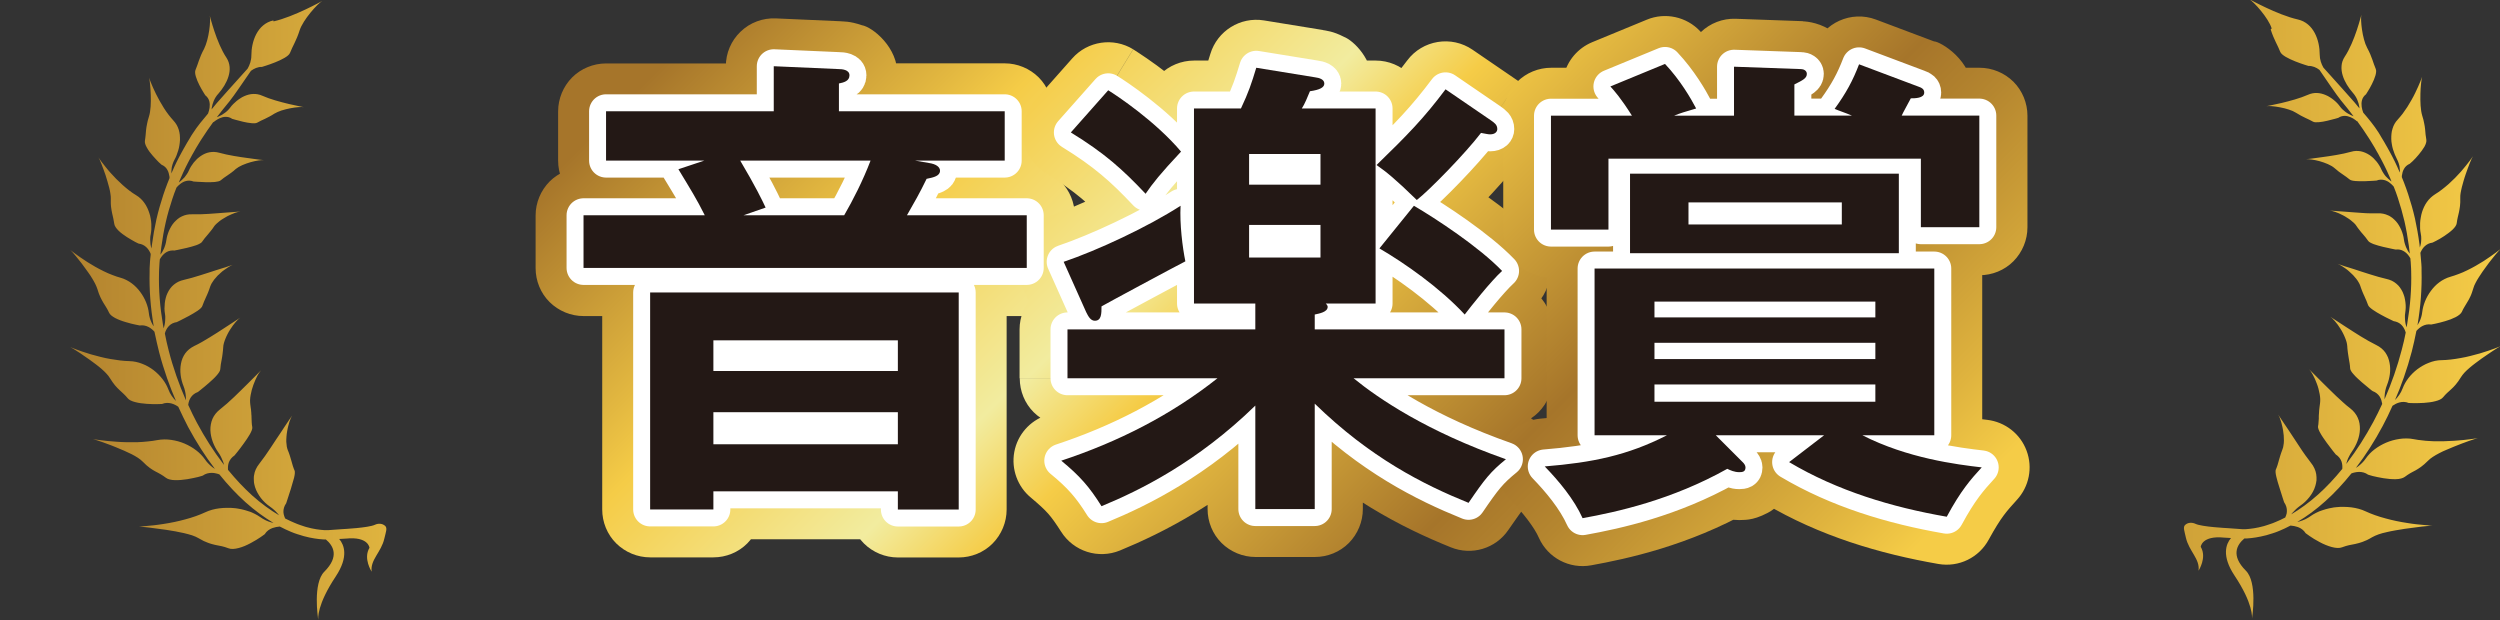
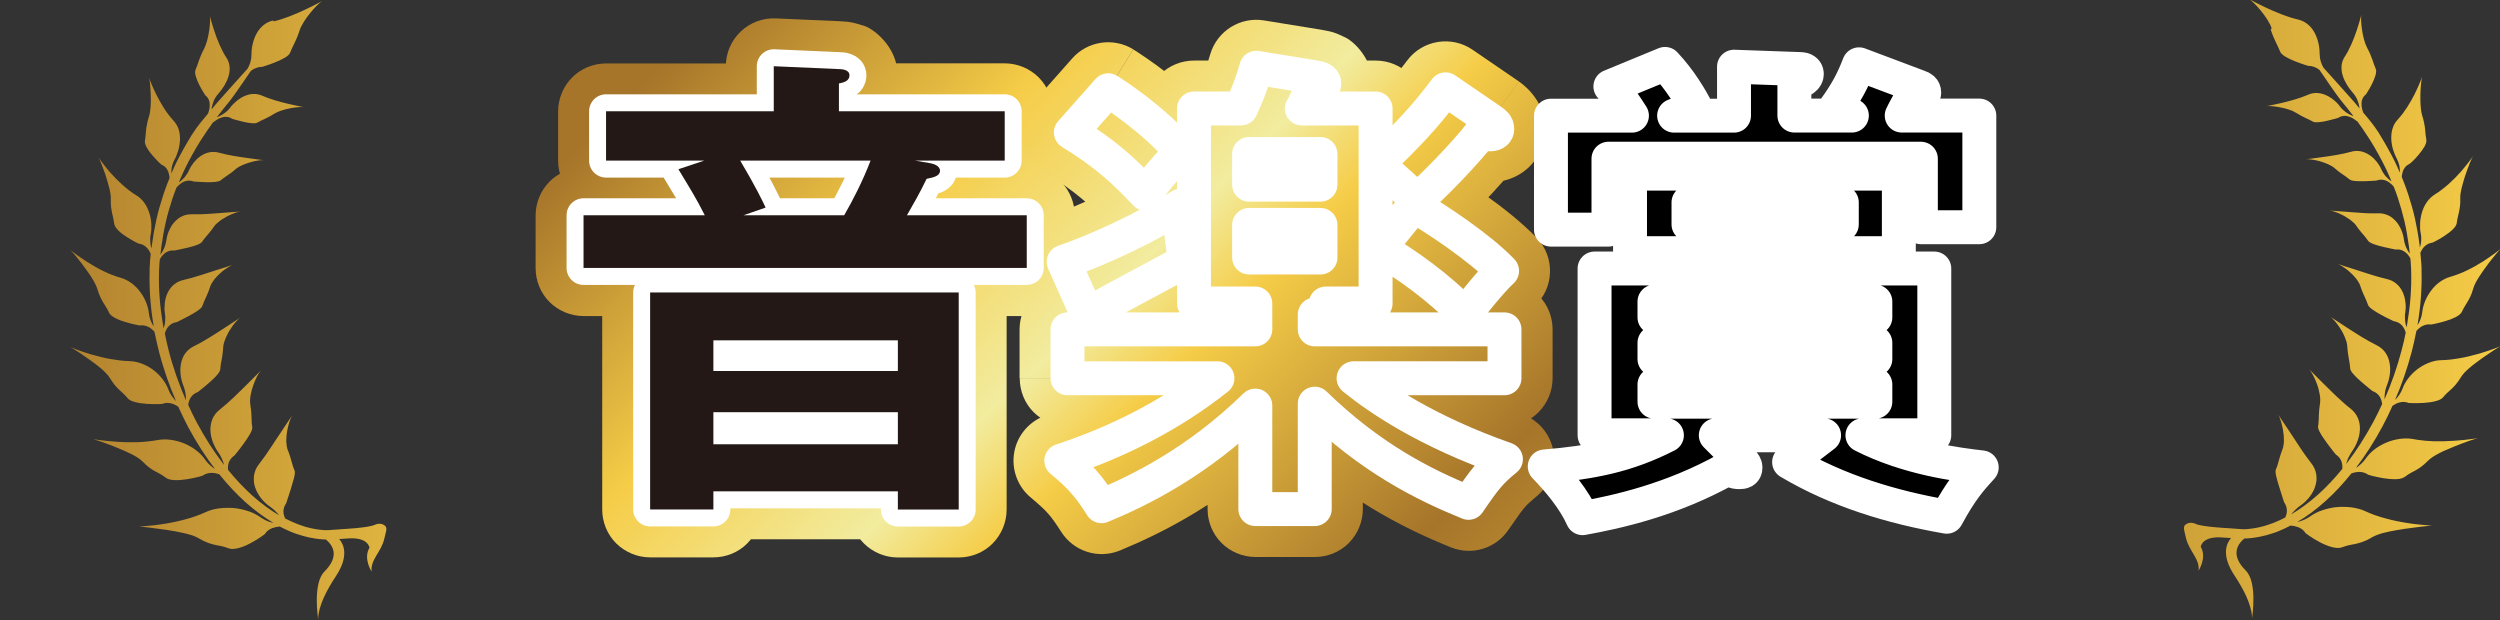
<svg xmlns="http://www.w3.org/2000/svg" xmlns:xlink="http://www.w3.org/1999/xlink" id="_イヤー_2" viewBox="0 0 260.87 64.72">
  <rect x="0" y="0" width="260.87" height="64.72" fill="#333333" stroke="none" />
  <defs>
    <style>.cls-1{fill:url(#_称未設定グラデーション_64-2);}.cls-2{stroke:#fff;stroke-linecap:round;stroke-linejoin:round;stroke-width:3.54px;}.cls-2,.cls-3{fill:none;}.cls-4{clip-path:url(#clippath);}.cls-5{fill:url(#_称未設定グラデーション_64-3);}.cls-6{fill:url(#_称未設定グラデーション_64-4);}.cls-7{fill:#231815;}.cls-8{fill:url(#_称未設定グラデーション_64);}</style>
    <clipPath id="clippath">
      <path class="cls-3" d="M0,64.72s0-.02,0-.03c0,.02,0,.03,0,.03m27.09,0s0-.01,0-.03v.03M236.94,3.07c.35,1.1,.73,1.64,1,2.34,.27,.7,2.94,1.47,2.94,1.47,.44-.01,.82,.16,1.15,.41,.47,.69,1.85,2.72,2.23,3.17,.22,.27,.45,.55,.69,.85,.21,.26,.42,.54,.64,.82-.07-.03-.15-.06-.24-.1-.09-.04-.19-.1-.29-.15-.1-.06-.21-.12-.31-.2-.1-.07-.2-.16-.3-.25-.1-.09-.19-.2-.28-.32-.04-.06-.09-.12-.14-.18-.05-.06-.1-.11-.15-.17-.11-.11-.22-.22-.35-.32-.12-.1-.26-.2-.39-.28-.14-.09-.28-.17-.43-.23-.59-.26-1.24-.33-1.88-.04-.81,.36-1.89,.65-2.77,.86-.44,.1-.83,.18-1.11,.24-.28,.06-.45,.09-.45,.09,.23-.04,.8,0,1.42,.12,.31,.06,.62,.13,.91,.23,.29,.09,.54,.2,.74,.33,.38,.24,.7,.4,.99,.54,.29,.14,.53,.24,.79,.39,.13,.08,.35,.08,.62,.06,.27-.02,.58-.08,.88-.15,.6-.14,1.14-.3,1.14-.3,.22-.15,.45-.21,.68-.21s.44,.07,.63,.15c.19,.08,.35,.18,.46,.27,.11,.08,.18,.14,.18,.14,0,0,.01-.01,.02-.02,.41,.56,.83,1.16,1.24,1.81,.05,.07,.09,.15,.14,.22,.05,.07,.09,.15,.14,.23,.09,.15,.18,.3,.28,.46,.09,.16,.18,.32,.27,.48,.02,.04,.05,.08,.07,.12,.03,.04,.05,.08,.07,.12,.04,.08,.09,.16,.13,.25,.05,.08,.09,.17,.14,.25,.04,.08,.09,.17,.13,.25,.09,.17,.18,.34,.26,.51,.08,.17,.17,.35,.25,.52,.04,.09,.08,.18,.12,.27,.04,.09,.08,.18,.12,.27,.04,.09,.08,.18,.12,.27,.04,.09,.07,.18,.11,.28h0s-.05-.03-.08-.06c-.09-.07-.17-.14-.26-.22-.09-.08-.18-.17-.27-.27-.09-.1-.16-.21-.24-.33-.08-.12-.15-.25-.21-.38-.03-.07-.06-.14-.1-.21-.04-.07-.08-.14-.12-.21-.08-.14-.18-.27-.28-.4-.11-.13-.22-.25-.34-.37-.06-.06-.12-.11-.19-.16-.07-.05-.14-.1-.2-.15-.28-.18-.58-.32-.91-.39-.33-.06-.67-.06-1.03,.05-.46,.13-.99,.24-1.51,.33-.52,.09-1.05,.17-1.52,.23-.23,.03-.45,.06-.65,.09-.2,.03-.37,.05-.52,.07-.29,.04-.47,.05-.47,.05,.23-.02,.81,.05,1.4,.21,.08,.02,.15,.04,.22,.07,.08,.02,.15,.05,.22,.07,.15,.05,.29,.11,.43,.17,.27,.12,.51,.26,.67,.4,.17,.14,.32,.27,.46,.38,.07,.05,.14,.1,.21,.15,.07,.05,.13,.09,.2,.14,.26,.18,.48,.33,.71,.52,.11,.1,.34,.15,.62,.17,.28,.02,.62,.03,.95,.02,.65-.02,1.25-.07,1.25-.07,.27-.11,.53-.11,.77-.06,.06,.01,.12,.03,.17,.05,.05,.02,.11,.04,.16,.07,.1,.05,.2,.11,.28,.18,.17,.13,.31,.27,.4,.38,0,.02,.01,.03,.02,.04,.07,.19,.14,.38,.22,.57,.06,.19,.13,.39,.2,.58,.26,.79,.49,1.6,.69,2.44,.19,.84,.34,1.7,.46,2.58,.03,.22,.05,.44,.08,.66,0,.05,0,.09,.01,.14-.13-.18-.26-.38-.36-.62-.03-.07-.05-.13-.08-.2-.02-.07-.05-.14-.07-.21-.04-.14-.08-.29-.1-.46-.02-.16-.05-.33-.1-.49-.05-.17-.1-.33-.17-.49-.07-.16-.15-.32-.24-.47-.09-.15-.19-.3-.31-.43-.12-.13-.25-.25-.38-.36-.07-.05-.14-.1-.22-.15-.07-.05-.15-.09-.23-.12-.32-.15-.68-.23-1.08-.21-.13,0-.26,0-.39,0s-.27,0-.41,0c-.28,0-.56-.02-.84-.04-.29-.02-.57-.04-.84-.06-.27-.02-.54-.04-.79-.06-.98-.07-1.74-.13-1.74-.13,.12,.01,.33,.06,.57,.14,.24,.08,.52,.2,.8,.35,.14,.07,.28,.15,.41,.24,.14,.08,.27,.17,.39,.26,.12,.09,.23,.19,.33,.28,.05,.05,.09,.09,.14,.14,.02,.02,.04,.05,.06,.07,.02,.02,.03,.05,.05,.07,.13,.19,.24,.35,.36,.49,.11,.15,.22,.28,.33,.4,.21,.25,.4,.46,.57,.72,.04,.07,.12,.12,.22,.18,.1,.06,.23,.11,.37,.17,.28,.1,.64,.2,.97,.28,.34,.08,.67,.15,.91,.2,.24,.05,.4,.08,.4,.08,.32-.04,.58,.02,.81,.15,.22,.12,.41,.3,.54,.48,.08,.1,.14,.2,.19,.3h0c0,.13,.02,.24,.03,.35,0,.11,.01,.22,.02,.33,0,.11,.01,.23,.02,.34,0,.11,0,.22,.01,.33,.05,1.8-.1,3.63-.41,5.45-.02,.13-.05,.26-.07,.39-.02-.05-.03-.1-.05-.16-.04-.13-.07-.27-.09-.42-.01-.07-.02-.15-.02-.22,0-.08-.01-.15-.01-.23s0-.16,0-.24c0-.08,.02-.17,.03-.25,.03-.18,.04-.36,.05-.54,0-.18,0-.37-.03-.56-.02-.18-.06-.37-.1-.55-.05-.18-.12-.35-.19-.52-.08-.16-.17-.32-.28-.47-.11-.15-.23-.28-.38-.4-.28-.24-.63-.41-1.05-.5-.53-.12-1.11-.29-1.68-.47-.28-.09-.57-.18-.85-.27-.28-.09-.54-.18-.79-.26-.25-.08-.49-.15-.7-.22-.1-.03-.2-.06-.3-.09-.09-.03-.18-.06-.26-.09-.31-.1-.5-.17-.5-.17,.06,.02,.14,.06,.24,.11,.05,.03,.09,.06,.15,.09,.05,.03,.1,.07,.16,.1,.11,.07,.23,.15,.35,.24,.06,.05,.12,.09,.18,.14,.06,.05,.12,.1,.18,.16,.06,.06,.12,.11,.18,.17,.06,.06,.12,.12,.18,.17,.11,.12,.22,.24,.32,.37,.1,.12,.18,.25,.25,.37,.03,.06,.07,.12,.1,.18,.03,.06,.05,.12,.07,.17,.04,.11,.08,.22,.11,.32,.04,.1,.08,.19,.11,.29,.04,.09,.08,.18,.11,.26,.04,.08,.07,.16,.11,.24,.04,.08,.07,.15,.1,.23,.04,.07,.07,.15,.1,.22,.06,.15,.12,.29,.17,.44,.04,.16,.24,.33,.5,.52,.26,.18,.59,.38,.91,.55,.33,.18,.64,.34,.88,.45,.24,.11,.39,.19,.39,.19,.33,.05,.59,.18,.79,.37,.19,.18,.32,.41,.41,.64,.02,.06,.04,.12,.06,.18-.12,.6-.25,1.2-.41,1.78-.23,.89-.5,1.77-.8,2.64-.3,.87-.64,1.72-1,2.55,0-.01,0-.02,0-.04,0-.15,0-.29,.02-.46,.01-.15,.04-.32,.08-.49,.04-.17,.09-.34,.16-.51,.28-.7,.42-1.55,.26-2.32-.04-.19-.09-.38-.16-.56-.08-.18-.17-.35-.28-.51-.23-.32-.54-.58-.95-.78-.51-.25-1.07-.57-1.61-.9-.54-.33-1.07-.68-1.54-.98-.91-.6-1.62-1.06-1.64-1.07,.12,.08,.29,.24,.47,.45,.09,.11,.19,.23,.29,.36,.1,.13,.2,.28,.29,.43,.1,.15,.19,.31,.27,.47,.08,.16,.16,.32,.22,.48,.07,.16,.12,.32,.16,.46,.04,.15,.06,.29,.07,.42,0,.13,.02,.25,.03,.37,.01,.12,.02,.23,.04,.34,.03,.21,.06,.4,.09,.58,.06,.36,.13,.68,.14,1.03,.01,.18,.16,.4,.39,.65,.11,.13,.24,.26,.38,.39,.14,.13,.28,.26,.43,.39,.29,.25,.58,.49,.79,.66,.11,.09,.2,.16,.26,.21,.06,.05,.1,.07,.1,.07,.33,.12,.56,.32,.72,.55,.08,.12,.13,.24,.18,.37,.04,.13,.07,.26,.09,.38,0,.02,0,.04,0,.05-.29,.64-.6,1.26-.92,1.86-.83,1.54-1.74,2.97-2.72,4.25-.04,.05-.07,.09-.11,.14,.03-.11,.06-.22,.1-.33,.05-.16,.12-.32,.21-.48,.08-.16,.17-.32,.29-.49,.46-.65,.81-1.5,.83-2.32,.01-.41-.05-.82-.22-1.19-.16-.37-.43-.71-.8-1-.24-.18-.48-.38-.72-.6-.24-.21-.49-.44-.73-.67-.24-.23-.48-.46-.71-.69-.23-.23-.45-.45-.66-.65-.81-.81-1.43-1.43-1.45-1.45,.05,.05,.11,.13,.18,.23,.06,.1,.13,.21,.2,.34,.07,.13,.15,.28,.22,.44,.07,.16,.14,.33,.2,.5,.07,.17,.12,.35,.17,.53,.05,.18,.09,.36,.12,.54,.02,.09,.03,.17,.04,.26,0,.08,.01,.17,.02,.25,0,.16,0,.31-.02,.44-.02,.13-.04,.26-.05,.38-.01,.12-.03,.23-.04,.34,0,.11-.02,.22-.02,.32,0,.1-.01,.2-.02,.29,0,.09,0,.19,0,.28,0,.09-.01,.18-.02,.27,0,.09-.01,.18-.02,.26,0,.09-.02,.17-.04,.26-.01,.09,0,.2,.05,.32,.04,.12,.11,.27,.2,.42,.08,.15,.19,.32,.3,.48,.11,.17,.23,.33,.35,.5,.24,.33,.48,.63,.65,.86,.18,.23,.3,.37,.3,.37,.31,.2,.5,.46,.6,.74,.09,.26,.1,.52,.08,.77-.82,1.01-1.67,1.91-2.52,2.67-.95,.85-1.91,1.54-2.81,2.07,.04-.05,.09-.11,.13-.16,.23-.26,.5-.52,.84-.76,.34-.23,.66-.54,.93-.88,.27-.35,.49-.73,.61-1.14,.03-.1,.06-.2,.08-.31,.02-.1,.04-.21,.05-.31,0-.11,.01-.21,0-.31,0-.11-.02-.21-.03-.32-.03-.21-.1-.41-.19-.61-.09-.2-.21-.4-.37-.59-.19-.24-.39-.51-.58-.78-.2-.27-.39-.56-.58-.85-.19-.28-.38-.57-.56-.85-.18-.27-.36-.54-.52-.79-.17-.25-.32-.49-.47-.7-.14-.21-.27-.4-.37-.55-.21-.31-.33-.5-.33-.5,.08,.12,.18,.35,.27,.64,.05,.14,.09,.3,.13,.47,.01,.04,.02,.09,.03,.13,0,.04,.02,.08,.03,.13,.02,.09,.03,.18,.05,.27,.03,.18,.05,.37,.07,.55,.01,.19,.02,.37,.02,.54,0,.18-.02,.34-.05,.49,0,.07-.03,.15-.04,.22-.02,.07-.04,.13-.06,.18-.02,.06-.04,.12-.06,.17-.02,.05-.04,.11-.06,.16-.04,.1-.07,.21-.1,.3-.06,.19-.11,.38-.16,.54-.02,.08-.04,.17-.07,.25-.02,.08-.04,.16-.07,.24-.01,.04-.02,.08-.04,.11l-.02,.06-.02,.06c-.03,.07-.06,.15-.09,.22-.02,.04-.03,.08-.03,.14,0,.05,0,.11,0,.17,.01,.13,.04,.29,.08,.46,.08,.34,.2,.74,.33,1.14,.12,.4,.25,.77,.33,1.05,.09,.28,.15,.46,.15,.46,.22,.32,.3,.63,.29,.93,0,.08-.01,.15-.02,.22-.01,.07-.03,.14-.06,.21-.02,.07-.05,.14-.08,.2,0,0-.01,.02-.01,.03-.35,.18-.68,.34-1.01,.47-.11,.05-.22,.09-.32,.13-.11,.04-.21,.08-.32,.11-.1,.04-.2,.07-.3,.1-.1,.03-.19,.06-.29,.09-.76,.21-1.36,.28-1.77,.31-.05,0-.1,0-.14,.01-.02,0-.04,0-.07,0-.02,0-.04,0-.06,0-.08,0-.15,0-.2,0-.1,0-1.54-.11-1.54-.11,0,0-2.68-.13-3.35-.45-.36-.17-.8-.15-1.08,.12-.25,.23-.06,.66,.08,1.32,.32,1.42,1.49,2.23,1.32,3.45,0,0,.9-1.36,.23-2.49,0,0,.1-1.2,2.45-.96,0,0,.33,.02,.71,.04-.52,.61-1.01,1.84,.36,3.91,1.96,2.95,1.85,4.36,1.82,4.57,.05-.32,.58-3.86-.63-5.07-1.59-1.59-.94-2.7-.16-3.36,.02,0,.03,0,.04,0h.07s.05,0,.08,0c.05,0,.11,0,.16-.01,.46-.03,1.14-.12,1.98-.34,.1-.03,.21-.06,.32-.1,.11-.03,.22-.06,.33-.1,.11-.04,.23-.08,.35-.12,.12-.04,.23-.09,.35-.14,.36-.15,.75-.33,1.14-.54,.26,.02,.52,.07,.78,.16,.31,.12,.6,.32,.8,.64,0,0,.16,.12,.42,.3,.26,.18,.62,.41,1.03,.62,.2,.11,.41,.21,.63,.3,.21,.09,.43,.16,.64,.22,.41,.11,.8,.14,1.07,.03,.13-.05,.26-.09,.38-.13,.12-.04,.23-.07,.34-.09,.22-.05,.44-.09,.66-.13,.11-.03,.23-.06,.36-.09,.06-.02,.13-.04,.2-.06,.07-.02,.14-.04,.21-.07,.14-.05,.29-.12,.46-.19,.17-.08,.34-.18,.53-.29,.2-.11,.42-.21,.67-.3,.26-.09,.54-.17,.84-.23,.3-.07,.61-.14,.93-.19,.32-.06,.65-.11,.97-.16,1.29-.19,2.49-.32,2.86-.34h-.2c-.13-.02-.32-.03-.56-.05-.24-.02-.52-.05-.83-.08-.31-.03-.66-.08-1.02-.14-.72-.11-1.52-.27-2.27-.48-.76-.2-1.48-.46-2.06-.73-.46-.22-.97-.35-1.49-.42-.26-.03-.52-.05-.78-.05-.13,0-.26,0-.39,0-.13,0-.26,.02-.39,.03-.06,0-.13,.02-.19,.02-.07,0-.13,.02-.19,.03-.13,.02-.25,.04-.37,.07-.12,.03-.24,.06-.36,.09-.12,.03-.24,.07-.35,.11-.12,.04-.23,.08-.34,.12-.11,.05-.22,.1-.32,.15-.21,.1-.4,.22-.59,.35-.09,.06-.18,.13-.28,.18-.1,.05-.19,.1-.28,.15-.19,.09-.38,.15-.56,.21-.04,.01-.09,.02-.14,.04-.04,0-.08,.02-.11,.02,.95-.56,1.95-1.28,2.93-2.17,.93-.83,1.84-1.81,2.71-2.89,.11-.04,.21-.08,.33-.1,.15-.03,.31-.06,.46-.06,.32,0,.65,.07,.95,.29,0,0,.05,.01,.13,.04,.09,.02,.2,.05,.35,.1,.29,.07,.7,.16,1.13,.23,.43,.07,.88,.11,1.28,.1,.1,0,.2-.01,.29-.02,.09-.01,.18-.03,.26-.05,.16-.04,.29-.1,.39-.17,.1-.07,.19-.14,.28-.2,.09-.06,.18-.12,.27-.17,.09-.05,.18-.1,.27-.15,.09-.05,.18-.1,.27-.14,.37-.21,.79-.47,1.33-1.02,.27-.28,.69-.54,1.17-.79,.24-.13,.5-.25,.77-.36,.27-.12,.54-.23,.81-.34,.27-.11,.53-.21,.79-.31,.25-.09,.5-.18,.71-.26,.43-.15,.78-.26,.95-.3,0,0-.07,.01-.19,.03-.12,.02-.3,.05-.52,.07-.22,.03-.48,.06-.77,.09-.29,.03-.62,.06-.96,.08-.35,.02-.7,.04-1.08,.05-.37,0-.74,0-1.11,0-.18,0-.37-.01-.55-.03-.18-.01-.36-.02-.54-.05-.35-.03-.68-.08-.99-.14-.24-.05-.48-.07-.73-.07-.25,0-.49,.01-.73,.05-.48,.07-.96,.2-1.4,.39-.88,.38-1.64,.95-2.11,1.64-.12,.18-.25,.33-.39,.47-.14,.14-.28,.26-.42,.37-.08,.06-.16,.1-.23,.15,1-1.31,1.95-2.78,2.79-4.36,.36-.68,.71-1.39,1.03-2.12,.22-.15,.46-.28,.74-.35,.15-.04,.3-.06,.46-.05,.16,0,.32,.04,.49,.11,0,0,.75,.04,1.58-.01,.42-.03,.84-.08,1.21-.18,.37-.09,.66-.23,.8-.41,.07-.09,.14-.17,.21-.24,.07-.08,.14-.15,.21-.21,.14-.13,.29-.26,.44-.4,.15-.14,.31-.29,.47-.49,.17-.2,.34-.44,.53-.75,.09-.15,.22-.31,.37-.48,.15-.16,.32-.32,.52-.49,.09-.08,.19-.16,.3-.25,.1-.08,.2-.16,.31-.24,.21-.16,.44-.32,.65-.48,.22-.15,.43-.3,.64-.44,.21-.14,.4-.27,.58-.39,.18-.12,.34-.22,.47-.3,.13-.08,.24-.14,.32-.18,0,0-.06,.02-.17,.07-.11,.04-.26,.11-.46,.18-.39,.14-.94,.34-1.56,.52-.31,.09-.64,.18-.98,.26-.17,.04-.34,.08-.51,.12-.17,.04-.35,.07-.52,.1-.7,.13-1.37,.21-1.97,.22-.47,0-.93,.11-1.35,.28-.43,.16-.82,.4-1.18,.66-.71,.54-1.26,1.25-1.54,2-.19,.51-.49,.91-.8,1.22,.33-.76,.64-1.55,.92-2.35,.31-.89,.59-1.79,.83-2.71,.18-.71,.34-1.42,.48-2.14,0,0,0-.01,.01-.02,.09-.1,.18-.19,.29-.28,.11-.09,.22-.17,.35-.23,.26-.13,.55-.2,.9-.15,0,0,.18-.03,.45-.09,.27-.06,.64-.15,1.01-.26,.19-.06,.38-.12,.57-.19,.18-.07,.36-.15,.52-.23,.32-.17,.56-.36,.65-.56,.09-.2,.18-.37,.28-.53,.1-.17,.2-.33,.3-.5,.11-.17,.21-.36,.32-.6,.05-.12,.11-.24,.15-.38,.05-.14,.1-.29,.15-.46,.05-.17,.12-.35,.22-.53,.09-.19,.21-.38,.34-.59,.13-.2,.27-.41,.41-.62,.14-.21,.29-.41,.45-.62,.08-.1,.15-.2,.22-.3,.08-.1,.15-.19,.22-.28,.14-.18,.29-.36,.41-.51,.25-.3,.46-.53,.57-.63,0,0-.19,.15-.5,.38-.15,.11-.35,.25-.56,.4-.21,.15-.46,.32-.71,.48-.52,.33-1.11,.67-1.71,.96-.15,.07-.3,.14-.45,.21-.15,.07-.3,.12-.45,.18-.29,.11-.58,.21-.86,.29-.21,.06-.42,.14-.61,.24-.2,.1-.38,.21-.55,.34-.34,.25-.64,.57-.88,.9-.5,.67-.81,1.46-.9,2.21-.04,.37-.15,.71-.29,1-.07,.13-.14,.25-.21,.37,0-.02,0-.03,.01-.05,.32-1.87,.47-3.77,.42-5.64,0-.12,0-.23,0-.35,0-.12-.02-.24-.02-.35,0-.12-.02-.23-.03-.35,0-.11-.02-.23-.03-.35,0-.11-.02-.23-.03-.35,0-.04,0-.07-.01-.11,.01-.03,.02-.05,.03-.08,.1-.22,.24-.45,.44-.63,.2-.18,.45-.32,.78-.36,0,0,.04-.02,.11-.05,.07-.03,.16-.08,.28-.14,.23-.12,.54-.29,.85-.5,.31-.21,.63-.44,.87-.67,.24-.23,.41-.47,.43-.67,.05-.41,.14-.74,.23-1.13,.02-.1,.04-.2,.06-.31,.02-.11,.03-.22,.05-.34,.01-.12,.02-.25,.03-.39,0-.14,.01-.29,0-.46,0-.17,0-.35,.04-.54,.02-.1,.03-.2,.06-.3,.02-.1,.04-.21,.07-.31,.05-.21,.11-.43,.18-.65,.03-.11,.07-.22,.1-.33,.04-.11,.07-.22,.11-.33,.07-.21,.15-.42,.22-.62,.07-.2,.14-.38,.21-.55,.13-.34,.25-.59,.33-.72,0,0-.13,.19-.34,.48-.11,.15-.24,.32-.4,.51-.15,.19-.32,.39-.51,.61-.38,.43-.82,.88-1.28,1.29-.47,.41-.95,.79-1.4,1.06-.18,.11-.34,.24-.48,.37-.15,.14-.28,.29-.39,.45-.23,.32-.39,.68-.51,1.05-.06,.19-.1,.38-.13,.57-.04,.19-.06,.38-.07,.57,0,.09,0,.19,0,.29,0,.09,0,.19,0,.28,.01,.19,.03,.37,.07,.55,.02,.09,.03,.17,.04,.26,0,.09,.01,.17,.01,.25,0,.17-.01,.32-.03,.47-.03,.17-.07,.32-.12,.46-.01-.12-.03-.24-.04-.37-.12-.91-.28-1.8-.47-2.67-.2-.87-.44-1.71-.71-2.53-.07-.2-.14-.4-.21-.61-.08-.2-.15-.39-.22-.59-.07-.2-.16-.39-.23-.58h0c0-.06,0-.11,.01-.17,.03-.23,.09-.47,.22-.69,.12-.22,.32-.41,.6-.53,0,0,.12-.11,.3-.27,.18-.17,.41-.41,.63-.68,.22-.26,.44-.56,.6-.83,.15-.27,.23-.53,.2-.72-.02-.1-.03-.19-.04-.28-.01-.09-.02-.18-.04-.27-.02-.18-.03-.36-.05-.56-.02-.19-.05-.4-.1-.63-.02-.12-.05-.24-.08-.37-.03-.13-.07-.27-.12-.41-.18-.59-.21-1.46-.19-2.27,.01-.4,.03-.78,.07-1.1,.03-.31,.07-.56,.11-.69,0,0-.07,.19-.19,.5-.12,.3-.31,.73-.54,1.2-.11,.23-.24,.48-.38,.72-.14,.25-.29,.5-.44,.74-.16,.24-.32,.47-.48,.69-.17,.22-.34,.42-.51,.61-.27,.28-.45,.61-.55,.96-.06,.17-.09,.35-.11,.53-.02,.18-.02,.36-.02,.55,0,.19,.03,.37,.06,.55,.02,.09,.03,.18,.05,.27,.02,.09,.04,.18,.07,.26,.11,.35,.24,.69,.4,.99,.08,.15,.14,.3,.19,.45,.02,.08,.04,.15,.06,.22,.02,.07,.04,.15,.04,.22,.03,.19,.03,.36,.03,.53-.01-.02-.02-.05-.04-.07-.04-.1-.08-.19-.13-.28-.04-.09-.08-.18-.12-.28-.09-.18-.17-.36-.26-.55-.09-.18-.18-.35-.27-.53-.05-.09-.09-.17-.14-.26-.04-.09-.09-.17-.14-.26-.05-.08-.09-.17-.14-.25-.02-.04-.05-.08-.07-.13-.02-.04-.05-.08-.07-.12-.1-.17-.19-.33-.28-.49-.1-.16-.19-.32-.29-.48-.05-.08-.1-.16-.14-.24-.05-.08-.1-.15-.14-.23-.49-.77-1.06-1.45-1.6-2.08,0-.02-.01-.03-.02-.06-.05-.14-.11-.33-.14-.55-.03-.22-.03-.45,.03-.68,.06-.23,.19-.44,.42-.62,0,0,.08-.12,.2-.32,.12-.19,.28-.46,.42-.75,.29-.58,.54-1.24,.4-1.57-.28-.65-.38-1.25-.9-2.21-.13-.24-.24-.54-.33-.88-.09-.33-.16-.69-.21-1.03-.1-.68-.12-1.3-.06-1.54,0,0-.04,.18-.13,.47-.08,.29-.2,.69-.35,1.14-.3,.9-.74,1.99-1.26,2.77-.2,.31-.31,.63-.33,.96-.03,.33,.02,.67,.12,1,.2,.66,.61,1.29,1.04,1.78,.11,.12,.2,.25,.28,.37,.08,.13,.15,.25,.2,.38,.11,.25,.17,.49,.21,.71,.01,.07,.01,.13,.02,.19-.18-.22-.36-.43-.52-.63-.18-.22-1.96-2.2-3.24-3.62-.22-.38-.39-.85-.39-1.38,0-1.44-.6-3.27-2.29-3.65-2.13-.48-5.05-2.11-5.08-2.13,.49,.28,2.02,1.97,2.36,3.07M28.52,2.13c-1.68,.38-2.29,2.2-2.29,3.65,0,.53-.17,1-.39,1.38-1.28,1.42-3.06,3.4-3.24,3.62-.16,.2-.34,.41-.52,.63,0-.06,.01-.12,.02-.19,.04-.21,.1-.45,.21-.71,.06-.13,.12-.25,.2-.38,.08-.12,.17-.25,.29-.37,.43-.49,.84-1.12,1.04-1.78,.1-.33,.15-.67,.12-1-.03-.33-.13-.65-.33-.96-.52-.77-.96-1.87-1.26-2.77-.15-.45-.27-.85-.35-1.14-.08-.29-.13-.47-.13-.47,.06,.24,.04,.86-.06,1.54-.05,.34-.12,.7-.21,1.03-.09,.33-.2,.64-.32,.88-.52,.96-.62,1.56-.9,2.21-.14,.33,.11,.99,.4,1.57,.15,.29,.3,.56,.42,.75,.12,.2,.2,.32,.2,.32,.23,.18,.36,.39,.42,.62,.06,.23,.06,.46,.03,.68-.03,.22-.09,.41-.14,.55,0,.02-.01,.04-.02,.06-.54,.64-1.11,1.31-1.6,2.08-.05,.08-.1,.15-.15,.23-.05,.08-.1,.16-.14,.24-.1,.16-.19,.32-.29,.48-.09,.16-.19,.32-.28,.49-.02,.04-.05,.08-.07,.12-.02,.04-.05,.08-.07,.13-.04,.08-.09,.17-.14,.25-.05,.09-.1,.17-.14,.26-.05,.09-.09,.17-.14,.26-.09,.17-.18,.35-.27,.53-.09,.18-.17,.36-.26,.55-.04,.1-.08,.19-.12,.28-.04,.09-.08,.18-.13,.28-.01,.02-.02,.05-.03,.07,0-.16,0-.34,.03-.53,0-.07,.02-.14,.04-.22,.02-.07,.04-.14,.06-.22,.05-.15,.11-.3,.19-.45,.17-.3,.3-.64,.4-.99,.03-.09,.05-.18,.07-.26,.02-.09,.04-.18,.05-.27,.03-.18,.05-.36,.06-.55,0-.18,0-.36-.02-.55-.02-.18-.06-.36-.11-.53-.11-.35-.29-.67-.56-.96-.17-.18-.34-.39-.51-.61-.17-.22-.33-.45-.48-.69-.15-.24-.3-.49-.44-.74-.14-.25-.27-.49-.38-.72-.23-.47-.42-.9-.54-1.2-.12-.31-.19-.5-.19-.5,.04,.13,.08,.38,.11,.69,.03,.32,.06,.7,.07,1.1,.03,.81,0,1.68-.19,2.27-.05,.14-.09,.28-.12,.41-.03,.13-.06,.25-.08,.37-.05,.23-.08,.44-.1,.63-.02,.2-.04,.38-.05,.56-.01,.09-.02,.18-.03,.27-.01,.09-.03,.19-.04,.28-.03,.19,.05,.45,.21,.72,.15,.28,.37,.57,.6,.83,.23,.27,.46,.5,.63,.68,.18,.17,.3,.27,.3,.27,.29,.12,.48,.31,.6,.53,.13,.22,.18,.46,.22,.69,0,.06,0,.11,.01,.17h0c-.08,.19-.16,.39-.23,.58-.07,.2-.15,.39-.22,.59-.07,.2-.14,.4-.21,.61-.27,.82-.51,1.66-.71,2.53-.19,.87-.35,1.76-.47,2.67-.01,.12-.03,.25-.04,.37-.05-.14-.09-.3-.11-.46-.02-.15-.03-.31-.03-.47,0-.08,0-.17,.01-.25,0-.09,.02-.17,.04-.26,.03-.18,.06-.36,.07-.55,0-.09,0-.19,0-.28,0-.1,0-.19,0-.29-.01-.19-.03-.38-.07-.57-.03-.19-.07-.38-.14-.57-.12-.37-.28-.73-.51-1.05-.11-.16-.24-.31-.39-.45-.14-.14-.31-.26-.49-.37-.46-.27-.94-.65-1.4-1.06-.46-.41-.9-.86-1.28-1.29-.19-.21-.36-.42-.51-.61-.15-.19-.29-.36-.4-.51-.22-.29-.34-.48-.34-.48,.08,.12,.2,.38,.33,.72,.07,.16,.14,.35,.21,.55,.08,.2,.15,.41,.22,.62,.03,.11,.07,.22,.1,.33,.03,.11,.07,.22,.1,.33,.07,.22,.13,.44,.18,.65,.03,.1,.05,.21,.07,.31,.02,.1,.04,.2,.05,.3,.03,.19,.05,.37,.04,.54,0,.16,0,.32,0,.46,0,.14,.02,.27,.03,.39,.02,.12,.03,.24,.05,.34,.02,.11,.04,.21,.06,.31,.09,.39,.17,.72,.23,1.13,.03,.2,.2,.44,.43,.67,.24,.24,.56,.47,.87,.67,.31,.2,.62,.37,.85,.5,.11,.06,.21,.11,.28,.14,.07,.04,.11,.05,.11,.05,.33,.04,.58,.18,.78,.36,.2,.18,.34,.41,.44,.63,.01,.03,.02,.05,.03,.08v.11c-.02,.11-.03,.23-.04,.35-.01,.11-.02,.23-.03,.35,0,.11-.01,.23-.02,.35,0,.11-.01,.23-.02,.35,0,.12,0,.23,0,.35-.05,1.87,.1,3.77,.42,5.64,0,.02,0,.03,0,.05-.07-.11-.15-.23-.21-.37-.14-.29-.25-.62-.29-1-.08-.75-.4-1.54-.9-2.21-.25-.34-.55-.65-.89-.9-.17-.13-.35-.24-.55-.34-.19-.1-.39-.18-.61-.24-.27-.07-.56-.17-.86-.29-.15-.06-.29-.12-.45-.18-.15-.07-.3-.14-.45-.21-.6-.29-1.19-.63-1.71-.96-.26-.17-.5-.33-.72-.48-.22-.15-.4-.28-.56-.4-.32-.23-.5-.38-.5-.38,.12,.1,.32,.33,.57,.63,.12,.15,.26,.32,.41,.51,.07,.09,.14,.19,.22,.28,.07,.1,.15,.2,.22,.3,.15,.21,.3,.41,.45,.62,.15,.21,.29,.41,.41,.62,.12,.2,.24,.4,.33,.59,.09,.19,.17,.37,.22,.53,.05,.17,.1,.32,.15,.46,.05,.14,.1,.26,.16,.38,.11,.23,.21,.42,.32,.6,.11,.18,.21,.34,.31,.5,.1,.16,.19,.33,.28,.53,.09,.2,.33,.39,.65,.56,.16,.08,.33,.16,.52,.23,.19,.07,.38,.14,.57,.19,.38,.12,.74,.2,1.01,.26,.27,.06,.45,.09,.45,.09,.34-.05,.64,.02,.9,.15,.13,.06,.24,.14,.35,.23,.11,.09,.21,.18,.29,.28v.02c.15,.72,.31,1.43,.49,2.14,.24,.92,.52,1.82,.83,2.71,.28,.8,.59,1.58,.92,2.35-.31-.31-.61-.7-.8-1.22-.28-.74-.83-1.45-1.54-2-.36-.27-.75-.5-1.18-.66-.43-.17-.88-.27-1.35-.28-.6-.01-1.28-.1-1.97-.22-.17-.03-.35-.07-.52-.1-.17-.04-.34-.08-.51-.12-.34-.08-.67-.17-.98-.26-.62-.18-1.17-.38-1.56-.52-.2-.07-.35-.14-.46-.18l-.17-.07c.08,.04,.18,.1,.32,.18,.13,.08,.29,.18,.47,.3,.18,.11,.38,.24,.58,.39,.21,.14,.43,.29,.64,.44,.22,.16,.44,.32,.65,.48,.11,.08,.21,.16,.31,.24,.1,.08,.2,.17,.3,.25,.19,.16,.36,.33,.51,.49,.15,.16,.28,.32,.37,.48,.19,.31,.37,.55,.53,.75,.17,.2,.32,.35,.47,.49,.15,.14,.29,.26,.43,.4,.07,.07,.14,.14,.21,.21,.07,.07,.14,.16,.21,.24,.14,.18,.43,.32,.8,.41,.37,.1,.8,.15,1.21,.18,.83,.06,1.58,.01,1.58,.01,.17-.07,.33-.1,.49-.11,.16,0,.31,.01,.46,.05,.28,.07,.52,.2,.74,.35,.33,.72,.67,1.43,1.03,2.12,.85,1.58,1.79,3.05,2.79,4.36-.08-.05-.16-.09-.23-.15-.14-.11-.29-.23-.42-.37-.14-.14-.27-.29-.39-.47-.48-.69-1.23-1.26-2.11-1.64-.44-.19-.91-.32-1.4-.39-.24-.04-.49-.05-.73-.05-.24,0-.49,.03-.73,.07-.31,.06-.64,.11-.99,.14-.17,.02-.35,.03-.54,.05-.18,.01-.37,.02-.55,.03-.37,.01-.75,.01-1.12,0-.37,0-.73-.03-1.07-.05-.34-.02-.67-.05-.96-.08-.29-.03-.55-.06-.77-.09-.22-.03-.4-.05-.52-.07-.12-.02-.19-.03-.19-.03,.17,.04,.51,.15,.95,.3,.21,.08,.46,.16,.71,.26,.26,.09,.52,.2,.79,.31,.27,.11,.54,.22,.81,.34,.27,.12,.53,.24,.77,.36,.49,.25,.9,.51,1.17,.79,.54,.56,.96,.82,1.33,1.02,.09,.05,.18,.1,.27,.14,.09,.05,.18,.1,.27,.15,.09,.05,.18,.11,.27,.17,.09,.06,.18,.13,.28,.2,.1,.08,.23,.13,.39,.17,.08,.02,.17,.04,.26,.05,.09,.01,.19,.02,.29,.02,.4,.01,.85-.03,1.28-.1,.43-.07,.83-.16,1.13-.23,.15-.04,.27-.07,.35-.1,.08-.02,.13-.04,.13-.04,.3-.22,.63-.29,.95-.29,.16,0,.31,.02,.46,.06,.11,.02,.22,.06,.33,.1,.87,1.08,1.79,2.06,2.71,2.89,.98,.88,1.98,1.6,2.93,2.17-.04,0-.08-.02-.11-.02-.05-.01-.09-.02-.14-.04-.19-.05-.38-.12-.56-.21-.09-.04-.19-.09-.28-.15-.09-.05-.18-.12-.28-.18-.19-.13-.38-.25-.59-.35-.11-.05-.21-.1-.32-.15-.11-.04-.22-.09-.34-.12-.11-.04-.23-.08-.35-.11-.12-.03-.24-.06-.36-.09-.12-.02-.24-.05-.37-.07-.06,0-.13-.02-.19-.03-.06,0-.13-.01-.19-.02-.13-.01-.26-.02-.39-.03-.13,0-.26,0-.39,0-.26,0-.52,.02-.78,.05-.51,.06-1.02,.2-1.49,.42-.58,.27-1.3,.53-2.06,.73-.75,.21-1.55,.37-2.27,.48-.36,.06-.71,.1-1.02,.14-.31,.03-.59,.06-.83,.08-.24,.02-.43,.03-.56,.04h-.21c.37,.03,1.58,.16,2.86,.35,.32,.05,.64,.1,.97,.16,.32,.06,.63,.12,.93,.19,.3,.07,.58,.15,.84,.23,.26,.09,.48,.19,.67,.3,.19,.11,.37,.21,.53,.29,.17,.08,.32,.14,.46,.19,.07,.02,.14,.05,.2,.07,.07,.02,.13,.04,.2,.06,.13,.03,.24,.06,.35,.09,.23,.05,.44,.08,.66,.13,.11,.02,.22,.05,.34,.09,.12,.03,.24,.08,.38,.13,.26,.11,.65,.08,1.07-.03,.2-.05,.42-.13,.64-.22,.21-.09,.42-.19,.62-.3,.41-.21,.77-.45,1.03-.62,.26-.18,.42-.3,.42-.3,.2-.33,.49-.52,.8-.64,.25-.09,.52-.14,.77-.16,.39,.2,.77,.39,1.14,.54,.12,.05,.24,.1,.35,.14,.12,.04,.23,.08,.35,.12,.11,.04,.22,.07,.33,.1,.11,.04,.21,.07,.32,.1,.84,.23,1.52,.31,1.98,.34,.06,0,.11,0,.16,.01,.02,0,.05,0,.07,0h.07s.02,0,.04,0c.78,.66,1.43,1.77-.16,3.36-1.21,1.21-.68,4.75-.63,5.07-.03-.21-.14-1.62,1.82-4.57,1.37-2.07,.88-3.3,.36-3.91,.39-.02,.71-.04,.71-.04,2.35-.24,2.45,.96,2.45,.96-.68,1.13,.23,2.49,.23,2.49-.18-1.22,1-2.03,1.32-3.45,.15-.66,.34-1.09,.09-1.32-.29-.27-.72-.29-1.08-.12-.68,.32-3.35,.45-3.35,.45,0,0-1.43,.11-1.54,.11-.05,0-.12,0-.2,0-.02,0-.04,0-.06,0-.02,0-.04,0-.06,0-.05,0-.09,0-.15-.01-.41-.03-1.02-.1-1.77-.31-.1-.02-.19-.06-.29-.09-.1-.03-.2-.06-.3-.1-.1-.03-.2-.07-.31-.11-.11-.04-.21-.08-.32-.13-.32-.13-.66-.29-1.01-.47,0,0-.01-.02-.01-.03-.03-.07-.06-.13-.08-.2-.02-.07-.04-.14-.06-.21-.02-.07-.02-.15-.03-.22-.01-.3,.07-.62,.29-.93,0,0,.06-.18,.15-.46,.09-.28,.21-.66,.34-1.05,.12-.4,.24-.8,.33-1.14,.04-.17,.07-.33,.08-.46,0-.07,0-.12,0-.17,0-.05-.01-.1-.03-.14-.03-.07-.07-.15-.09-.22l-.02-.06-.02-.06s-.02-.07-.04-.11c-.02-.08-.05-.16-.07-.24-.02-.08-.04-.16-.07-.25-.05-.17-.1-.35-.16-.54-.03-.1-.06-.2-.1-.3-.02-.05-.04-.11-.06-.16-.02-.05-.04-.11-.07-.17-.02-.06-.04-.12-.06-.18-.02-.07-.03-.14-.05-.22-.02-.15-.04-.31-.05-.49,0-.17,0-.35,.02-.54,.01-.18,.04-.37,.07-.55,.01-.09,.03-.18,.05-.27,.01-.04,.02-.09,.03-.13,0-.04,.02-.09,.03-.13,.04-.17,.09-.33,.13-.47,.1-.29,.2-.51,.28-.64,0,0-.12,.19-.34,.5-.1,.16-.23,.34-.37,.55-.14,.21-.3,.45-.46,.7-.17,.25-.34,.52-.53,.79-.18,.28-.37,.57-.56,.85-.19,.28-.39,.57-.58,.85-.19,.27-.39,.53-.58,.78-.15,.19-.28,.39-.37,.59-.09,.2-.15,.4-.18,.61-.02,.1-.03,.21-.03,.32,0,.1,0,.21,.01,.31,0,.1,.02,.21,.04,.31,.02,.1,.05,.21,.08,.31,.13,.41,.35,.79,.61,1.14,.27,.34,.59,.65,.93,.88,.34,.24,.61,.49,.84,.76,.04,.06,.09,.11,.13,.16-.9-.53-1.86-1.22-2.81-2.07-.85-.77-1.7-1.67-2.52-2.67-.02-.25-.01-.51,.08-.77,.1-.27,.29-.53,.6-.74,0,0,.12-.14,.3-.37,.18-.23,.42-.53,.65-.86,.12-.16,.23-.33,.35-.5,.11-.16,.21-.33,.3-.48,.09-.15,.15-.3,.2-.42,.05-.13,.06-.24,.05-.32-.01-.09-.03-.18-.04-.26,0-.09-.01-.17-.02-.26,0-.09,0-.17-.01-.27,0-.09,0-.18-.01-.28,0-.1,0-.19-.02-.29,0-.1,0-.21-.02-.32,0-.11-.02-.22-.04-.34-.01-.12-.03-.25-.05-.38-.02-.13-.02-.28-.02-.44,0-.08,.01-.16,.02-.25,.01-.09,.03-.17,.04-.26,.03-.18,.07-.36,.12-.54,.05-.18,.11-.36,.17-.53,.06-.17,.13-.34,.2-.5,.07-.16,.14-.31,.21-.44,.08-.13,.14-.25,.21-.34,.07-.1,.13-.17,.18-.23,0,0-.63,.63-1.45,1.45-.21,.21-.43,.43-.66,.65-.23,.23-.47,.46-.71,.69-.24,.23-.49,.45-.73,.67-.24,.21-.49,.42-.72,.6-.37,.29-.64,.63-.8,1-.16,.38-.23,.78-.22,1.19,.03,.83,.37,1.67,.83,2.32,.12,.16,.21,.33,.29,.49,.08,.16,.15,.32,.21,.48,.04,.11,.07,.22,.1,.33-.04-.05-.08-.09-.11-.14-.97-1.27-1.89-2.7-2.72-4.25-.32-.6-.62-1.22-.91-1.86,0-.02,0-.04,0-.05,.02-.13,.05-.26,.09-.38,.05-.13,.1-.26,.18-.37,.16-.23,.39-.43,.72-.55,0,0,.03-.03,.1-.07,.06-.05,.15-.12,.26-.21,.22-.17,.5-.41,.79-.66,.15-.13,.29-.26,.43-.39,.14-.13,.27-.26,.38-.39,.22-.25,.38-.48,.39-.65,.02-.35,.08-.67,.15-1.03,.03-.18,.07-.37,.09-.58,.02-.11,.03-.22,.04-.34s.02-.24,.03-.37c0-.13,.03-.27,.07-.42,.04-.15,.1-.31,.16-.46,.06-.16,.14-.32,.22-.48,.08-.16,.17-.32,.27-.47,.1-.15,.2-.29,.29-.43,.1-.13,.2-.25,.29-.36,.19-.22,.36-.38,.47-.45,0,0-.71,.46-1.64,1.07-.47,.31-1,.65-1.54,.98-.54,.33-1.09,.66-1.61,.9-.4,.2-.72,.46-.95,.78-.11,.16-.21,.33-.28,.51-.07,.18-.13,.37-.16,.56-.15,.77-.02,1.62,.26,2.32,.07,.17,.12,.34,.16,.51,.04,.17,.07,.33,.08,.49,.02,.16,.02,.31,.02,.46,0,.01,0,.02,0,.04-.36-.83-.7-1.68-1-2.55-.3-.86-.57-1.74-.8-2.64-.15-.59-.29-1.18-.4-1.78,.02-.06,.03-.12,.05-.18,.09-.23,.22-.46,.41-.64,.19-.19,.45-.32,.78-.37,0,0,.15-.07,.39-.19,.23-.12,.55-.28,.87-.45,.32-.18,.66-.37,.92-.55,.26-.18,.46-.36,.5-.52,.05-.15,.11-.3,.17-.44,.03-.07,.06-.15,.1-.22,.03-.07,.07-.15,.1-.23,.04-.08,.07-.16,.11-.24,.04-.08,.08-.17,.11-.26,.04-.09,.07-.18,.11-.29,.04-.1,.08-.21,.11-.32,.02-.05,.04-.11,.07-.17,.03-.06,.06-.12,.09-.18,.07-.12,.16-.25,.25-.37,.1-.12,.21-.25,.32-.37,.05-.06,.11-.12,.18-.17,.06-.06,.12-.11,.18-.17,.06-.06,.12-.11,.18-.16,.06-.05,.12-.1,.19-.14,.12-.09,.24-.17,.35-.24,.06-.04,.11-.07,.16-.1,.05-.03,.1-.06,.15-.09,.09-.05,.17-.09,.23-.11,0,0-.19,.07-.5,.17-.08,.03-.17,.06-.26,.09-.09,.03-.19,.06-.3,.09-.21,.07-.45,.14-.7,.22-.26,.08-.52,.17-.8,.26-.28,.09-.56,.18-.85,.27-.57,.18-1.15,.35-1.68,.47-.42,.09-.76,.26-1.05,.5-.15,.12-.27,.25-.38,.4-.11,.15-.21,.31-.28,.47-.08,.17-.15,.34-.19,.52-.05,.18-.08,.37-.1,.55-.02,.19-.03,.38-.03,.56,0,.18,.02,.36,.05,.54,.01,.08,.02,.17,.03,.25,0,.09,0,.16,0,.24,0,.08,0,.16-.01,.23,0,.08-.01,.15-.02,.22-.02,.15-.05,.29-.09,.42-.01,.05-.03,.1-.05,.16-.02-.13-.05-.26-.07-.39-.31-1.82-.46-3.65-.41-5.45,0-.11,0-.22,.01-.33,0-.11,.01-.22,.02-.34,0-.11,.01-.22,.02-.33,.01-.11,.02-.22,.03-.34,0,0,0-.01,0-.01,.05-.1,.11-.2,.19-.3,.13-.18,.32-.36,.54-.48,.22-.12,.49-.18,.8-.15,0,0,.16-.03,.4-.08,.24-.05,.57-.12,.91-.2,.34-.08,.69-.18,.98-.28,.14-.05,.27-.11,.37-.17,.1-.05,.18-.11,.22-.18,.17-.25,.35-.47,.57-.72,.11-.12,.21-.25,.33-.4,.12-.14,.24-.31,.36-.49,.02-.02,.03-.05,.05-.07,.02-.02,.04-.05,.06-.07,.04-.05,.09-.1,.14-.14,.09-.09,.21-.19,.33-.28,.12-.09,.25-.18,.39-.26,.14-.09,.27-.17,.41-.24,.28-.14,.56-.26,.8-.35,.24-.08,.45-.13,.57-.14,0,0-.76,.06-1.74,.13-.25,.02-.52,.04-.79,.06-.27,.02-.55,.04-.84,.06-.28,.01-.57,.03-.85,.04-.14,0-.28,0-.41,0s-.27,0-.39,0c-.4-.02-.76,.06-1.08,.21-.08,.04-.16,.08-.23,.12s-.14,.1-.21,.15c-.13,.11-.26,.23-.38,.36-.12,.13-.22,.28-.31,.43-.09,.15-.17,.31-.24,.47-.07,.16-.12,.33-.17,.49-.04,.16-.08,.33-.1,.49-.02,.16-.06,.32-.1,.46-.02,.07-.05,.14-.07,.21-.02,.07-.05,.13-.08,.2-.1,.24-.23,.44-.36,.62,0-.04,0-.09,.01-.14,.03-.22,.05-.44,.08-.66,.12-.88,.27-1.74,.46-2.58,.19-.84,.43-1.65,.69-2.44,.07-.2,.14-.39,.2-.58,.07-.19,.15-.38,.22-.57,0-.02,.01-.03,.02-.04,.09-.11,.23-.25,.4-.38,.09-.07,.18-.13,.28-.18,.05-.02,.1-.05,.16-.07,.05-.02,.11-.04,.17-.05,.23-.05,.49-.05,.76,.06,0,0,.6,.05,1.26,.07,.33,.01,.67,0,.95-.02,.28-.03,.51-.08,.62-.17,.22-.19,.44-.34,.71-.52,.06-.04,.13-.09,.2-.14,.07-.05,.14-.1,.21-.15,.15-.11,.3-.23,.46-.38,.17-.14,.41-.28,.68-.4,.14-.06,.28-.12,.43-.17,.07-.02,.15-.05,.22-.07,.08-.02,.15-.05,.22-.07,.6-.17,1.17-.24,1.4-.21,0,0-.18-.02-.47-.05-.15-.02-.32-.04-.52-.07-.2-.03-.42-.06-.65-.09-.47-.06-1-.14-1.52-.23-.53-.09-1.05-.2-1.51-.33-.36-.1-.71-.11-1.03-.05-.33,.06-.63,.2-.91,.39-.07,.05-.14,.1-.2,.15-.07,.05-.13,.11-.19,.16-.12,.12-.23,.24-.34,.37-.1,.13-.2,.27-.28,.4-.04,.07-.08,.14-.12,.21-.04,.07-.07,.14-.1,.21-.06,.14-.13,.27-.21,.38-.08,.12-.16,.23-.24,.33-.09,.1-.18,.19-.27,.27-.09,.08-.17,.16-.26,.22-.03,.02-.05,.04-.08,.06h0c.04-.1,.08-.19,.12-.28,.04-.09,.08-.18,.12-.27,.04-.09,.08-.18,.12-.27,.04-.09,.08-.18,.12-.27,.08-.18,.17-.35,.25-.52,.08-.17,.17-.34,.26-.51,.04-.08,.09-.17,.13-.25,.05-.08,.09-.17,.14-.25,.04-.08,.09-.16,.13-.25,.02-.04,.04-.08,.07-.12,.02-.04,.05-.08,.07-.12,.09-.16,.18-.32,.27-.48,.09-.16,.19-.31,.28-.46,.05-.08,.09-.15,.14-.23,.05-.08,.09-.15,.14-.22,.41-.65,.83-1.24,1.24-1.81,0,0,.02,.02,.02,.02,0,0,.07-.06,.18-.14,.11-.08,.27-.18,.46-.27,.19-.08,.4-.15,.63-.15s.46,.05,.68,.21c0,0,.54,.16,1.13,.3,.3,.07,.61,.13,.88,.15,.27,.03,.49,.02,.62-.06,.26-.15,.5-.26,.79-.39,.28-.14,.6-.29,.98-.54,.2-.12,.45-.23,.74-.33,.29-.09,.6-.17,.91-.23,.61-.12,1.19-.16,1.42-.12,0,0-.17-.03-.45-.09-.28-.06-.67-.14-1.1-.24-.88-.21-1.96-.5-2.77-.86-.64-.29-1.3-.22-1.88,.04-.15,.06-.29,.14-.42,.23-.14,.09-.27,.18-.39,.28-.12,.1-.24,.21-.35,.32-.05,.06-.11,.11-.16,.17-.05,.06-.09,.12-.14,.18-.09,.12-.18,.22-.28,.32s-.2,.18-.3,.25c-.1,.07-.2,.14-.3,.2-.1,.06-.2,.11-.29,.15-.08,.04-.16,.07-.24,.1,.22-.28,.43-.56,.64-.82,.24-.3,.47-.58,.69-.85,.38-.45,1.76-2.49,2.23-3.17,.33-.24,.71-.42,1.15-.41,0,0,2.67-.77,2.93-1.47,.27-.7,.65-1.24,1-2.34,.35-1.1,1.87-2.79,2.36-3.07-.02,.01-2.95,1.65-5.08,2.13" />
    </clipPath>
    <linearGradient id="_称未設定グラデーション_64" x1="-564.06" y1="283.93" x2="-563.06" y2="283.93" gradientTransform="translate(147145.74 74100.35) scale(260.87 -260.87)" gradientUnits="userSpaceOnUse">
      <stop offset="0" stop-color="#a6752a" />
      <stop offset=".17" stop-color="#e2b740" />
      <stop offset=".22" stop-color="#f5cc47" />
      <stop offset=".39" stop-color="#f2ec9f" />
      <stop offset=".47" stop-color="#f5cc47" />
      <stop offset=".71" stop-color="#a6752a" />
      <stop offset=".78" stop-color="#b5862f" />
      <stop offset=".93" stop-color="#dfb33e" />
      <stop offset="1" stop-color="#f5cc47" />
    </linearGradient>
    <linearGradient id="_称未設定グラデーション_64-2" x1="-564.06" y1="283.65" x2="-563.06" y2="283.65" gradientTransform="translate(25610.62 77239.51) rotate(45) scale(128.84 -128.84)" xlink:href="#_称未設定グラデーション_64" />
    <linearGradient id="_称未設定グラデーション_64-3" x1="-564.06" y1="283.92" x2="-563.06" y2="283.92" gradientTransform="translate(25610.62 77239.51) rotate(45) scale(128.84 -128.84)" xlink:href="#_称未設定グラデーション_64" />
    <linearGradient id="_称未設定グラデーション_64-4" x1="-564.06" y1="284.19" x2="-563.06" y2="284.19" gradientTransform="translate(25610.62 77239.51) rotate(45) scale(128.84 -128.84)" xlink:href="#_称未設定グラデーション_64" />
  </defs>
  <g id="_イヤー_1-2">
    <g>
      <g class="cls-4">
        <rect class="cls-8" width="260.87" height="64.72" />
      </g>
      <g>
        <path d="M104.84,11.61v5.15h-9.35l1.45,.25c.7,.1,1.15,.4,1.15,.8,0,.55-.65,.7-1.4,.85-.75,1.55-1.25,2.4-2.05,3.8h12.5v5.5H60.89v-5.5h12.65c-.85-1.7-1.45-2.65-2.75-4.8l2.7-.9h-10.25v-5.15h17.5V6.91l6.8,.3c.3,0,1.1,.05,1.1,.65s-.6,.75-1.1,.85v2.9h17.3Zm-30.4,39.65v1.9h-6.6V30.52h32.2v22.65h-6.35v-1.9h-19.25Zm19.25-15.75h-19.25v3.2h19.25v-3.2Zm0,7.5h-19.25v3.35h19.25v-3.35Zm-5.6-20.55c.9-1.55,1.95-3.6,2.75-5.7h-13.6c1.6,2.7,2.3,4.15,2.65,4.9l-2.3,.8h10.5Z" />
-         <path d="M111.39,39.47v-5.1h19.6v-2.7h-6.4V11.32h4.9c.8-1.7,1.1-2.6,1.6-4.25l6.15,1c.4,.05,.95,.2,.95,.65,0,.4-.45,.65-1.5,.8-.25,.6-.55,1.35-.85,1.8h7.7V31.67h-5.2c.15,.15,.2,.25,.2,.35,0,.55-.9,.7-1.35,.8v1.55h19.8v5.1h-15.75c2.65,2.15,7.65,5.55,15.9,8.45-1.6,1.3-2.2,2.05-3.9,4.55-4.7-1.9-10.25-4.7-16.05-10.35v11h-6.2v-10.8c-6.05,5.9-12.05,8.85-16.05,10.5-1.25-2-2.25-3.15-4.2-4.75,5.9-1.95,11.45-4.75,16.3-8.6h-15.65Zm-.4-12.15c3.55-1.2,8.8-3.65,12.2-5.85-.1,1.9,.2,4.35,.5,5.8-.8,.4-8.15,4.35-8.75,4.7,0,.75,0,1.5-.7,1.5-.45,0-.7-.5-.9-.9l-2.35-5.25Zm4.65-17.9c.9,.55,4.95,3.25,7.6,6.4-2.2,2.35-2.95,3.3-3.7,4.4-2.4-2.55-4.3-4.25-7.8-6.4l3.9-4.4Zm14.7,9.85h7.45v-3.2h-7.45v3.2Zm7.45,4.2h-7.45v3.4h7.45v-3.4Zm17.8-10.9c.35,.25,.65,.45,.65,.9,0,.25-.2,.55-.75,.55-.2,0-.4-.05-.95-.15-1.6,2.1-5.4,6-6.7,7-2.25-2.2-3.2-2.95-4.2-3.65,3.25-3.15,4.95-4.9,7.2-7.9l4.75,3.25Zm-8.05,8.9c2.3,1.35,6.8,4.3,9.2,6.8-1.2,1.1-3.25,3.7-3.9,4.55-2.6-2.8-6.25-5.35-8.9-6.9l3.6-4.45Z" />
        <path d="M190.34,45.42h-11.3l2.85,2.85c.1,.1,.25,.3,.25,.5,0,.45-.3,.5-.65,.5-.5,0-.95-.2-1.25-.35-5.8,3.25-11.5,4.5-15.1,5.15-.9-2-2.5-3.9-3.95-5.4,4.95-.4,8.65-1.15,12.75-3.25h-7.55V28.02h35.45v17.4h-7.5c4.7,2.4,9.85,3.05,12.45,3.35-1.15,1.25-2.2,2.45-3.65,5.15-5.75-1-11.4-2.7-16.45-5.7l3.65-2.8Zm-9.4-33.35V6.96l7,.25c.25,0,.6,.15,.6,.5,0,.45-.4,.65-1.3,1.1v3.25h6c-.7-.3-1.35-.5-1.8-.7,1.2-1.65,1.9-2.95,2.55-4.65l6.25,2.35c.3,.1,.55,.25,.55,.6,0,.6-1,.6-1.4,.6-.15,.3-.85,1.55-.95,1.8h8.1v11.65h-6.1v-7.15h-32.6v7.4h-6V12.07h8.45c-1.2-1.9-1.85-2.6-2.25-3.05l5.7-2.35c1.6,1.7,2.7,3.6,3.25,4.65-1.2,.35-1.7,.5-2.3,.75h6.25Zm17.2,14.35h-28.05v-8.3h28.05v8.3Zm-2.45,5.05h-23.05v1.65h23.05v-1.65Zm-23.05,6h23.05v-1.7h-23.05v1.7Zm0,4.45h23.05v-1.8h-23.05v1.8Zm3.55-18.5h16v-2.3h-16v2.3Z" />
        <path class="cls-1" d="M104.84,11.61h5v5.15c0,1.32-.53,2.6-1.46,3.54s-2.22,1.46-3.54,1.46h-9.35v-5l.85-4.93,1.45,.25-.85,4.93,.71-4.95c1.35,.22,4.95,.93,5.44,5.75,.14,2.51-2.15,4.76-3.22,5.07-1.15,.53-1.77,.58-2.2,.69l-.97-4.9,4.5,2.18c-.82,1.7-1.44,2.75-2.21,4.11l-4.34-2.48v-5h12.5c1.32,0,2.6,.53,3.54,1.46,.93,.93,1.46,2.22,1.46,3.54v5.5c0,1.32-.53,2.6-1.46,3.54s-2.22,1.46-3.54,1.46H60.89c-1.32,0-2.6-.53-3.54-1.46s-1.46-2.22-1.46-3.54v-5.5c0-1.32,.53-2.6,1.46-3.54,.93-.93,2.22-1.46,3.54-1.46h12.65v5l-4.47,2.23c-.75-1.49-1.22-2.23-2.56-4.45-.79-1.3-.94-2.89-.41-4.31s1.67-2.54,3.11-3.02l2.7-.9,1.58,4.74v5h-10.25c-1.32,0-2.6-.53-3.54-1.46s-1.46-2.22-1.46-3.54v-5.15c0-1.32,.53-2.6,1.46-3.54,.93-.93,2.22-1.46,3.54-1.46h17.5v5h-5V6.91c0-1.37,.55-2.66,1.54-3.61,.99-.95,2.31-1.44,3.68-1.38l6.8,.3-.22,5V2.22c.45,.02,1.14-.02,2.39,.41,1.11,.18,3.82,2.34,3.71,5.24,.14,2.08-1.6,4.39-2.83,4.92-1.22,.68-1.94,.74-2.28,.83l-.99-4.9h5v2.9h-5V6.61h17.3c1.32,0,2.6,.53,3.54,1.46,.93,.93,1.46,2.22,1.46,3.54h-5v5h-17.3c-1.32,0-2.6-.53-3.54-1.46s-1.46-2.22-1.46-3.54v-2.9c0-2.38,1.67-4.43,4.01-4.9l.53,2.63-1.34-2.28c.79-.43,.81-.33,.81-.35l.53,2.63-1.34-2.28,2.17,3.7h-4.28c-.14-1.48,1.3-3.42,2.1-3.7l2.17,3.7h.08l-1.52,4.14c-.64,0-2.95-1.84-2.84-4.14h4.36l-1.52,4.14,1.06-2.89v3.1c-.15-.02-.29,.05-1.06-.21l1.06-2.89v3.1h-.22l-6.8-.31,.22-5h5v4.7c0,1.32-.53,2.6-1.46,3.54s-2.22,1.46-3.54,1.46h-12.5v.15h-5v-5h10.25c2.44,0,4.54,1.79,4.94,4.2,.39,2.41-1.03,4.77-3.35,5.54l-2.7,.9-1.58-4.74,4.28-2.59c1.26,2.09,1.99,3.25,2.94,5.15,.78,1.55,.69,3.39-.22,4.86-.91,1.48-2.51,2.37-4.25,2.37h-7.65v.5h-5v-5h41.25v-.5h5v5h-12.5c-1.79,0-3.43-.95-4.33-2.49s-.9-3.44-.01-4.99c.83-1.44,1.21-2.09,1.89-3.5,.68-1.41,1.99-2.42,3.53-2.73,.16-.03,.24-.05,.24-.05l.83,3.16-1.94-2.59c.78-.55,1.08-.55,1.11-.57l.83,3.16-1.94-2.59,2.64,3.53h-4.4c-.1-1.33,.97-3.08,1.76-3.53l2.64,3.53h-.67l-.59,4.15s-2.65-.13-3.14-4.15h3.74l-.59,4.15-.14-.02-1.45-.25c-2.56-.44-4.35-2.77-4.13-5.35s2.39-4.57,4.98-4.57h4.35v-.15h5v0Zm-30.4,39.65h5v1.9c0,1.32-.53,2.6-1.46,3.54s-2.22,1.46-3.54,1.46h-6.6c-1.32,0-2.6-.53-3.54-1.46s-1.46-2.22-1.46-3.54V30.52c0-1.32,.53-2.6,1.46-3.54,.93-.93,2.22-1.46,3.54-1.46h32.2c1.32,0,2.6,.53,3.54,1.46s1.46,2.22,1.46,3.54v22.65c0,1.32-.53,2.6-1.46,3.54s-2.22,1.46-3.54,1.46h-6.35c-1.32,0-2.6-.53-3.54-1.46s-1.46-2.22-1.46-3.54v-1.9h5v5h-19.25v-5h0v-5h19.25c1.32,0,2.6,.53,3.54,1.46s1.46,2.22,1.46,3.54v1.9h-5v-5h1.35v-12.65h-22.2v12.65h1.6v5h-5v-1.9c0-1.32,.53-2.6,1.46-3.54,.93-.93,2.22-1.46,3.54-1.46v5Zm19.25-15.75v5h-19.25v-5h5v3.2h-5v-5h19.25v5h-5v-3.2h5v0h5v3.2c0,1.32-.53,2.6-1.46,3.54s-2.22,1.46-3.54,1.46h-19.25c-1.32,0-2.6-.53-3.54-1.46s-1.46-2.22-1.46-3.54v-3.2c0-1.32,.53-2.6,1.46-3.54,.93-.93,2.22-1.46,3.54-1.46h19.25c1.32,0,2.6,.53,3.54,1.46s1.46,2.22,1.46,3.54h-5Zm0,7.5v5h-19.25v-5h5v3.35h-5v-5h19.25v5h-5v-3.35h5v0h5v3.35c0,1.32-.53,2.6-1.46,3.54s-2.22,1.46-3.54,1.46h-19.25c-1.32,0-2.6-.53-3.54-1.46s-1.46-2.22-1.46-3.54v-3.35c0-1.32,.53-2.6,1.46-3.54,.93-.93,2.22-1.46,3.54-1.46h19.25c1.32,0,2.6,.53,3.54,1.46s1.46,2.22,1.46,3.54h-5Zm-5.6-20.55l-4.32-2.51c.79-1.36,1.74-3.22,2.4-4.97l4.67,1.78v5h-13.6v-5l4.3-2.55c1.67,2.81,2.48,4.48,2.88,5.33,.6,1.28,.62,2.76,.08,4.06-.55,1.3-1.63,2.31-2.96,2.78l-2.3,.8-1.65-4.72v-5h10.5v5l-4.32-2.51,4.32,2.51v5h-10.5c-2.44,0-4.52-1.76-4.93-4.17-.41-2.41,.98-4.75,3.28-5.56l2.3-.8,1.65,4.72-4.53,2.11c-.3-.64-.89-1.88-2.42-4.47-.92-1.55-.94-3.46-.04-5.02,.89-1.57,2.54-2.52,4.34-2.52h13.6c1.64,0,3.19,.81,4.12,2.16,.93,1.35,1.14,3.08,.56,4.62-.93,2.45-2.09,4.69-3.1,6.43-.9,1.55-2.54,2.49-4.32,2.49v-5Z" />
        <path class="cls-5" d="M111.39,39.47h-5v-5.1c0-1.32,.53-2.6,1.46-3.54,.93-.93,2.22-1.46,3.54-1.46h19.6v5h-5v-2.7h5v5h-6.4c-1.32,0-2.6-.53-3.54-1.46s-1.46-2.22-1.46-3.54V11.32c0-1.32,.53-2.6,1.46-3.54,.93-.93,2.22-1.46,3.54-1.46h4.9v5l-4.53-2.13c.71-1.54,.84-1.94,1.34-3.57,.73-2.4,3.12-3.89,5.59-3.49l6.15,1-.8,4.94,.61-4.96c.55,.09,1.25,.15,2.38,.73,1.05,.41,3.04,2.4,2.97,4.88,.12,2.29-1.84,4.47-2.98,4.89-1.19,.61-1.99,.72-2.8,.85l-.71-4.95,4.61,1.93c-.26,.58-.51,1.4-1.3,2.65l-4.16-2.78V6.32h7.7c1.32,0,2.6,.53,3.54,1.46,.93,.93,1.46,2.22,1.46,3.54V31.67c0,1.32-.53,2.6-1.46,3.54s-2.22,1.46-3.54,1.46h-5.2v-5l3.55-3.52c.42,.37,1.65,1.8,1.65,3.87-.12,3.5-2.81,4.93-3.56,5.18-.99,.4-1.6,.47-1.7,.5l-1.09-4.88h5v1.55h-5v-5h19.8c1.32,0,2.6,.53,3.54,1.46s1.46,2.22,1.46,3.54v5.1c0,1.32-.53,2.6-1.46,3.54s-2.22,1.46-3.54,1.46h-15.75v-5l3.15-3.88c2.26,1.83,6.72,4.91,14.41,7.62,1.7,.6,2.96,2.08,3.27,3.86,.31,1.78-.37,3.6-1.77,4.74-1.28,1.09-1.14,.93-2.92,3.48-1.32,1.95-3.82,2.71-6.01,1.82-5.02-2.02-11.32-5.21-17.67-11.41l3.49-3.58h5v11c0,1.32-.53,2.6-1.46,3.54s-2.22,1.46-3.54,1.46h-6.2c-1.32,0-2.6-.53-3.54-1.46s-1.46-2.22-1.46-3.54v-10.8h5l3.49,3.58c-6.63,6.48-13.31,9.76-17.63,11.54-2.26,.93-4.85,.1-6.15-1.97-1.11-1.72-1.44-2.1-3.13-3.53-1.41-1.15-2.08-2.99-1.75-4.78s1.62-3.26,3.35-3.83c5.44-1.8,10.44-4.34,14.76-7.77l3.11,3.92v5h-15.65c-1.32,0-2.6-.53-3.54-1.46s-1.46-2.22-1.46-3.54h5v-5h15.65c2.13,0,4.02,1.34,4.72,3.35,.7,2.01,.05,4.24-1.61,5.56-5.38,4.27-11.48,7.33-17.84,9.43l-1.57-4.75,3.17-3.87c2.21,1.77,3.88,3.68,5.27,5.97l-4.24,2.65-1.91-4.62c3.67-1.52,9-4.14,14.47-9.46,1.44-1.4,3.58-1.81,5.43-1.03,1.85,.78,3.06,2.6,3.06,4.61v5.8h1.2v5h-5v-11c0-2.01,1.21-3.83,3.06-4.61,1.85-.78,4-.37,5.43,1.03,5.26,5.1,10.06,7.52,14.44,9.3l-1.87,4.64-4.13-2.81c1.62-2.45,2.96-4.11,4.88-5.62l3.15,3.88-1.66,4.72c-8.81-3.09-14.35-6.81-17.39-9.28-1.64-1.33-2.27-3.56-1.56-5.55,.71-1.99,2.6-3.33,4.71-3.33h10.75v-.1h5v5h-19.8c-1.32,0-2.6-.53-3.54-1.46s-1.46-2.22-1.46-3.54v-1.55c0-2.34,1.63-4.37,3.91-4.88l.03,.13-.04-.08v-.04l.04,.13-.04-.08,1.7,4.04h-4.25c.12-2.94,2.36-4.03,2.55-4.04l1.7,4.04h.19l-3.19,3.17c-.12-.07-1.25-1.3-1.25-3.17h4.45l-3.19,3.17c-1.43-1.43-1.85-3.58-1.07-5.44,.78-1.87,2.59-3.08,4.62-3.08h.2v-10.35h-2.7c-1.85,0-3.54-1.01-4.41-2.64s-.78-3.59,.25-5.13c.03,.01,.16-.33,.39-.95,.68-1.62,2.17-2.77,3.9-3.02l.23,1.63-.75-1.39c.5-.32,.52-.22,.52-.24l.23,1.63-.75-1.39,2.11,3.91h-4.38c-.12-1.89,1.62-3.75,2.27-3.91l2.11,3.91h.04l-2.1,3.93c-.67-.21-2.39-1.9-2.32-3.93h4.42l-2.1,3.93,1.52-2.84-.39,3.22c-.15-.04-.38,0-1.13-.38l1.52-2.84-.39,3.22-.2-.03-6.15-1,.8-4.94,4.79,1.45c-.5,1.67-.97,3.06-1.86,4.93-.83,1.76-2.58,2.87-4.53,2.87h-4.9v-5h5v15.35h1.4c1.32,0,2.6,.53,3.54,1.46s1.46,2.22,1.46,3.54v2.7c0,1.32-.53,2.6-1.46,3.54s-2.22,1.46-3.54,1.46h-14.6v.1h-5v0Zm-.4-12.15l-1.6-4.74c3.04-1.01,8.22-3.44,11.09-5.31,1.58-1.02,3.59-1.07,5.22-.13,1.63,.94,2.59,2.71,2.49,4.59,0,.15-.01,.33-.01,.52,0,1.26,.22,3.12,.42,4,.46,2.22-.63,4.47-2.66,5.49-.5,.24-8.2,4.38-8.47,4.55l-2.52-4.32h5c-.03,.4,.09,1.05-.31,2.52-.06,1.48-3.04,4.32-5.39,3.98-4.83-.6-5.1-3.65-5.37-3.65l-.1-.21-2.35-5.25c-.58-1.29-.58-2.75-.02-4.04,.56-1.29,1.64-2.28,2.98-2.73l1.6,4.74,4.56-2.04,2.35,5.25-4.56,2.04,4.47-2.25-1.66,.84,1.42-1.16c.28,.31,.23,.33,.25,.33l-1.66,.84,1.42-1.16-3.32,2.73v-4.25c1.78-.01,3.05,1.12,3.32,1.53l-3.32,2.73v.09l-4.16-1.3c0-.92,2.51-3.38,4.16-3.04v4.34l-4.16-1.3,2.83,.88-2.97-.18s0-.23,.14-.7l2.83,.88-2.97-.18v-.24c0-1.79,.94-3.42,2.48-4.32,.94-.54,7.93-4.3,9.03-4.85l2.24,4.47-4.9,1.01c-.33-1.63-.61-3.79-.62-6.03,0-.35,0-.69,.03-1.05l4.99,.26,2.72,4.2c-3.94,2.52-9.26,5-13.32,6.39l-1.6-4.74,4.56-2.04-4.56,2.04Zm4.65-17.9l2.61-4.27c1.26,.81,5.45,3.51,8.82,7.45,1.63,1.94,1.55,4.78-.18,6.63-2.16,2.32-2.62,2.93-3.22,3.8-.86,1.25-2.23,2.05-3.74,2.17-1.51,.12-2.99-.45-4.03-1.56-2.29-2.4-3.59-3.58-6.78-5.57-1.26-.78-2.11-2.06-2.33-3.53-.22-1.47,.22-2.94,1.2-4.05l3.9-4.4c1.6-1.81,4.29-2.21,6.35-.95l-2.61,4.27,3.74,3.32-3.9,4.4-3.74-3.32,2.62-4.26c3.81,2.32,6.31,4.54,8.82,7.23l-3.64,3.43-4.13-2.82c.9-1.33,1.94-2.62,4.18-5l3.65,3.42-3.83,3.22c-1.92-2.36-5.84-5.06-6.38-5.35l2.61-4.27,3.74,3.32-3.74-3.32Zm14.7,9.85v-5h7.45v5h-5v-3.2h5v5h-7.45v-5h5v3.2h-5v0h-5v-3.2c0-1.32,.53-2.6,1.46-3.54,.93-.93,2.22-1.46,3.54-1.46h7.45c1.32,0,2.6,.53,3.54,1.46,.93,.93,1.46,2.22,1.46,3.54v3.2c0,1.32-.53,2.6-1.46,3.54s-2.22,1.46-3.54,1.46h-7.45c-1.32,0-2.6-.53-3.54-1.46s-1.46-2.22-1.46-3.54h5Zm7.45,4.2v5h-7.45v-5h5v3.4h-5v-5h7.45v5h-5v-3.4h5v0h5v3.4c0,1.32-.53,2.6-1.46,3.54s-2.22,1.46-3.54,1.46h-7.45c-1.32,0-2.6-.53-3.54-1.46s-1.46-2.22-1.46-3.54v-3.4c0-1.32,.53-2.6,1.46-3.54,.93-.93,2.22-1.46,3.54-1.46h7.45c1.32,0,2.6,.53,3.54,1.46,.93,.93,1.46,2.22,1.46,3.54h-5Zm17.8-10.9l2.91-4.06s2.76,1.73,2.74,4.96c.01,1.44-.62,3.02-1.84,4.1-1.22,1.1-2.76,1.46-3.91,1.45-1.17-.04-1.4-.17-1.84-.23l.89-4.92,3.98,3.03c-2.12,2.69-5.54,6.25-7.63,7.93-1.97,1.52-4.76,1.35-6.54-.39-2.2-2.14-2.78-2.57-3.57-3.13-1.21-.85-2-2.22-2.12-3.7s.44-2.96,1.5-3.99c3.24-3.15,4.6-4.55,6.68-7.31,1.6-2.14,4.62-2.63,6.82-1.12l4.75,3.25,.09,.06-2.91,4.06-2.82,4.13-4.75-3.25,2.82-4.13,4,3c-2.42,3.24-4.46,5.34-7.72,8.49l-3.48-3.59,2.87-4.1c1.21,.84,2.53,1.91,4.83,4.17l-3.5,3.58-3.05-3.96c.51-.32,4.69-4.56,5.77-6.07,1.14-1.5,3.02-2.23,4.87-1.89l.06,.07v4.17l-2.75-3.08c.98-.88,2.14-1.1,2.75-1.09v4.17l-2.75-3.08,3,3.36h-4.5c-.01-1.19,.52-2.49,1.5-3.36l3,3.36h-.3l-3.18,2.75c-.51-.5-1.08-1.84-1.02-2.75h4.2l-3.18,2.75,1.88-1.62-1.46,2.04c.04-.06-.01,.01-.41-.42l1.88-1.62-1.46,2.04,2.91-4.06-2.82,4.13,2.82-4.13Zm-8.05,8.9l2.53-4.31c2.59,1.55,7.13,4.43,10.28,7.65,.94,.98,1.43,2.27,1.39,3.62s-.62,2.61-1.62,3.53c-.59,.49-2.8,3.2-3.3,3.89-.9,1.18-2.25,1.89-3.73,1.96s-2.9-.5-3.91-1.59c-2.04-2.23-5.44-4.65-7.76-5.99-1.26-.74-2.13-1.98-2.39-3.42-.26-1.44,.11-2.9,1.03-4.04l3.6-4.45c1.56-1.92,4.29-2.42,6.42-1.17l-2.53,4.31,3.89,3.14-3.6,4.45-3.89-3.14,2.53-4.32c2.98,1.76,6.88,4.44,10.04,7.81l-3.66,3.4-3.98-3.03c.79-1.01,2.69-3.5,4.5-5.21l3.38,3.69-3.61,3.46c-1.65-1.78-6.11-4.8-8.13-5.95l2.53-4.31,3.89,3.14-3.89-3.14Z" />
-         <path class="cls-6" d="M190.34,45.42v5h-11.3v-5l3.53-3.54,2.85,2.85,.04,.04c.5,.68,1.47,1.25,1.68,4,.17,1.22-.88,3.86-2.69,4.75-1.67,.88-2.56,.7-2.96,.75-1.84-.02-2.96-.63-3.5-.89l2.25-4.46,2.44,4.36c-6.54,3.66-12.84,5.02-16.65,5.71-2.26,.41-4.51-.77-5.45-2.87-.46-1.08-1.72-2.69-2.99-3.98-1.34-1.39-1.76-3.44-1.08-5.24s2.35-3.06,4.28-3.22c4.69-.4,7.45-.99,10.87-2.72l2.28,4.45v5h-7.55c-1.32,0-2.6-.53-3.54-1.46s-1.46-2.22-1.46-3.54V28.02c0-1.32,.53-2.6,1.46-3.54,.93-.93,2.22-1.46,3.54-1.46h35.45c1.32,0,2.6,.53,3.54,1.46,.93,.93,1.46,2.22,1.46,3.54v17.4c0,1.32-.53,2.6-1.46,3.54s-2.22,1.46-3.54,1.46h-7.5v-5l2.27-4.45c3.72,1.92,8.28,2.57,10.75,2.84,1.87,.22,3.46,1.46,4.11,3.22,.66,1.76,.27,3.74-1.01,5.13-1.08,1.2-1.62,1.75-2.93,4.13-1.02,1.9-3.13,2.93-5.26,2.56-6.14-1.07-12.39-2.91-18.15-6.33-1.42-.85-2.34-2.35-2.44-4-.1-1.65,.64-3.26,1.95-4.26l3.65-2.8,3.04,3.97v0l3.04,3.97-3.65,2.8-3.04-3.97,2.55-4.3c4.35,2.59,9.4,4.14,14.76,5.07l-.86,4.93-4.4-2.37c1.59-3.02,3.15-4.87,4.37-6.17l3.68,3.39-.57,4.97c-2.73-.33-8.47-.98-14.15-3.86-2.06-1.05-3.13-3.38-2.59-5.62s2.55-3.83,4.86-3.83h2.5v-7.4h-25.45v7.4h2.55c2.31,0,4.32,1.58,4.86,3.83s-.52,4.57-2.58,5.62c-4.77,2.47-9.42,3.38-14.63,3.78l-.4-4.98,3.59-3.48c1.63,1.72,3.58,3.91,4.91,6.82l-4.56,2.05-.89-4.92c3.39-.61,8.48-1.75,13.55-4.59,1.46-.82,3.21-.85,4.7-.1l-1,1.99v-2.17c.84,.02,.99,.2,1,.19l-1,1.99v1.95l-2.04-3.54c1.43-.74,2-.54,2.04-.59v4.13l-2.04-3.54,2.26,3.91h-4.56c-.17-.77,.73-3.16,2.3-3.91l2.26,3.91h-.32l-3.06,3c-.3-.47-.97-.65-1.18-3h4.24l-3.06,3,3.57-3.5-3.53,3.54-2.85-2.85c-1.43-1.43-1.86-3.58-1.09-5.45,.77-1.87,2.6-3.09,4.62-3.09h11.3c2.14,0,4.05,1.36,4.73,3.39s0,4.27-1.69,5.57l-3.04-3.97Zm-9.4-33.35h-5V6.96c0-1.35,.55-2.66,1.53-3.6,.97-.94,2.3-1.45,3.65-1.4l7,.25-.18,5V2.22c1.67,0,5.24,1.03,5.6,5.5,.14,1.85-1.4,4.05-2.28,4.52-.89,.65-1.33,.81-1.79,1.05l-2.23-4.47h5v3.25h-5V7.07h6v5l-1.97,4.59c-.43-.19-.94-.33-1.85-.72-1.39-.61-2.41-1.81-2.81-3.28s-.11-3.01,.79-4.24c1.01-1.4,1.38-2.12,1.92-3.49,.98-2.56,3.86-3.86,6.43-2.89l6.25,2.35-1.76,4.68,1.58-4.75c.62,0,4.09,1.99,3.98,5.35-.06,3.77-3.53,5.37-4.34,5.38-1.15,.27-1.81,.21-2.06,.22v-5l4.47,2.25c-.18,.34-.35,.66-.56,1.05-.1,.18-.19,.36-.25,.47l-1.05-.55,1.09,.44-.04,.11-1.05-.55,1.09,.44-4.64-1.86V7.07h8.1c1.32,0,2.6,.53,3.54,1.46,.93,.93,1.46,2.22,1.46,3.54v11.65c0,1.32-.53,2.6-1.46,3.54s-2.22,1.46-3.54,1.46h-6.1c-1.32,0-2.6-.53-3.54-1.46-.93-.93-1.46-2.22-1.46-3.54v-2.15h-22.6v2.4c0,1.32-.53,2.6-1.46,3.54s-2.22,1.46-3.54,1.46h-6c-1.32,0-2.6-.53-3.54-1.46-.93-.93-1.46-2.22-1.46-3.54V12.07c0-1.32,.53-2.6,1.46-3.54,.93-.93,2.22-1.46,3.54-1.46h8.45v5l-4.23,2.67c-1.11-1.73-1.35-1.93-1.76-2.4-1.08-1.21-1.5-2.86-1.14-4.44s1.47-2.88,2.97-3.5l5.7-2.35c1.91-.79,4.13-.31,5.55,1.2,2.08,2.22,3.36,4.47,4.04,5.75,.7,1.33,.76,2.9,.17,4.28-.59,1.38-1.76,2.42-3.2,2.84-1.23,.36-1.48,.44-1.78,.57l-1.92-4.62V7.07h6.25v5h0v5h-6.25c-2.38,0-4.44-1.68-4.9-4.02-.47-2.34,.78-4.68,2.98-5.6,.9-.38,1.65-.59,2.83-.93l1.4,4.8-4.43,2.32c-.42-.82-1.34-2.37-2.46-3.55l3.64-3.43,1.91,4.62-5.7,2.35-1.91-4.62,3.74-3.32c.4,.43,1.45,1.63,2.74,3.7,.97,1.54,1.03,3.49,.15,5.08-.88,1.59-2.56,2.59-4.38,2.59h-3.45v1.9h1v5h-5v-7.4c0-1.32,.53-2.6,1.46-3.54,.93-.93,2.22-1.46,3.54-1.46h32.6c1.32,0,2.6,.53,3.54,1.46,.93,.93,1.46,2.22,1.46,3.54v2.15h1.1v5h-5v-6.65h-3.1c-1.66,0-3.21-.83-4.14-2.2-.93-1.37-1.12-3.12-.5-4.66,.49-1.12,1.05-2,1.13-2.19,.85-1.68,2.58-2.75,4.47-2.75v1.52l-.36-1.45c.36-.12,.36-.06,.36-.07v1.52l-.36-1.45,1.08,4.33h-4.32c.06-3.17,3.03-4.32,3.24-4.33l1.08,4.33h-.07l-1.38,4.15s-2.99-1.49-2.87-4.15h4.25l-1.38,4.15-.18-.07-6.25-2.35,1.76-4.68,4.67,1.79c-.76,2.02-1.78,3.91-3.18,5.81l-4.04-2.94,2.02-4.57s.78,.27,1.75,.68c2.18,.93,3.4,3.28,2.93,5.6s-2.53,3.99-4.9,3.99h-6c-1.32,0-2.6-.53-3.54-1.46s-1.46-2.22-1.46-3.54v-3.25c0-1.9,1.07-3.63,2.77-4.47l.18-.05,2.62,3.42h-4.27c-.14-1.4,1.2-3.27,1.65-3.42l2.62,3.42h.13v4.5c-1.17,0-4.04-.73-4.4-4.5h4.4v4.5h-.18l-7-.25,.18-5h5v5.1c0,1.32-.53,2.6-1.46,3.54s-2.22,1.46-3.54,1.46v-5Zm17.2,14.35v5h-28.05c-1.32,0-2.6-.53-3.54-1.46s-1.46-2.22-1.46-3.54v-8.3c0-1.32,.53-2.6,1.46-3.54,.93-.93,2.22-1.46,3.54-1.46h28.05c1.32,0,2.6,.53,3.54,1.46,.93,.93,1.46,2.22,1.46,3.54v8.3c0,1.32-.53,2.6-1.46,3.54s-2.22,1.46-3.54,1.46v-5h-5v-3.3h-18.05v3.3h-5v-5h28.05v5h0Zm-2.45,5.05v5h-23.05v-5h5v1.65h-5v-5h23.05v5h-5v-1.65h5v0h5v1.65c0,1.32-.53,2.6-1.46,3.54s-2.22,1.46-3.54,1.46h-23.05c-1.32,0-2.6-.53-3.54-1.46s-1.46-2.22-1.46-3.54v-1.65c0-1.32,.53-2.6,1.46-3.54,.93-.93,2.22-1.46,3.54-1.46h23.05c1.32,0,2.6,.53,3.54,1.46s1.46,2.22,1.46,3.54h-5Zm-23.05,6v-5h23.05v5h-5v-1.7h5v5h-23.05v-5h5v1.7h-5v0h-5v-1.7c0-1.32,.53-2.6,1.46-3.54,.93-.93,2.22-1.46,3.54-1.46h23.05c1.32,0,2.6,.53,3.54,1.46s1.46,2.22,1.46,3.54v1.7c0,1.32-.53,2.6-1.46,3.54s-2.22,1.46-3.54,1.46h-23.05c-1.32,0-2.6-.53-3.54-1.46s-1.46-2.22-1.46-3.54h5Zm0,4.45v-5h23.05v5h-5v-1.8h5v5h-23.05v-5h5v1.8h-5v0h-5v-1.8c0-1.32,.53-2.6,1.46-3.54,.93-.93,2.22-1.46,3.54-1.46h23.05c1.32,0,2.6,.53,3.54,1.46s1.46,2.22,1.46,3.54v1.8c0,1.32-.53,2.6-1.46,3.54s-2.22,1.46-3.54,1.46h-23.05c-1.32,0-2.6-.53-3.54-1.46s-1.46-2.22-1.46-3.54h5Zm3.55-18.5v-5h16v5h-5v-2.3h5v5h-16v-5h5v2.3h-5v0h-5v-2.3c0-1.32,.53-2.6,1.46-3.54s2.22-1.46,3.54-1.46h16c1.32,0,2.6,.53,3.54,1.46s1.46,2.22,1.46,3.54v2.3c0,1.32-.53,2.6-1.46,3.54s-2.22,1.46-3.54,1.46h-16c-1.32,0-2.6-.53-3.54-1.46s-1.46-2.22-1.46-3.54h5Z" />
        <path class="cls-2" d="M104.84,11.61v5.15h-9.35l1.45,.25c.7,.1,1.15,.4,1.15,.8,0,.55-.65,.7-1.4,.85-.75,1.55-1.25,2.4-2.05,3.8h12.5v5.5H60.89v-5.5h12.65c-.85-1.7-1.45-2.65-2.75-4.8l2.7-.9h-10.25v-5.15h17.5V6.91l6.8,.3c.3,0,1.1,.05,1.1,.65s-.6,.75-1.1,.85v2.9h17.3Zm-30.4,39.65v1.9h-6.6V30.52h32.2v22.65h-6.35v-1.9h-19.25Zm19.25-15.75h-19.25v3.2h19.25v-3.2Zm0,7.5h-19.25v3.35h19.25v-3.35Zm-5.6-20.55c.9-1.55,1.95-3.6,2.75-5.7h-13.6c1.6,2.7,2.3,4.15,2.65,4.9l-2.3,.8h10.5Z" />
        <path class="cls-2" d="M111.39,39.47v-5.1h19.6v-2.7h-6.4V11.32h4.9c.8-1.7,1.1-2.6,1.6-4.25l6.15,1c.4,.05,.95,.2,.95,.65,0,.4-.45,.65-1.5,.8-.25,.6-.55,1.35-.85,1.8h7.7V31.67h-5.2c.15,.15,.2,.25,.2,.35,0,.55-.9,.7-1.35,.8v1.55h19.8v5.1h-15.75c2.65,2.15,7.65,5.55,15.9,8.45-1.6,1.3-2.2,2.05-3.9,4.55-4.7-1.9-10.25-4.7-16.05-10.35v11h-6.2v-10.8c-6.05,5.9-12.05,8.85-16.05,10.5-1.25-2-2.25-3.15-4.2-4.75,5.9-1.95,11.45-4.75,16.3-8.6h-15.65Zm-.4-12.15c3.55-1.2,8.8-3.65,12.2-5.85-.1,1.9,.2,4.35,.5,5.8-.8,.4-8.15,4.35-8.75,4.7,0,.75,0,1.5-.7,1.5-.45,0-.7-.5-.9-.9l-2.35-5.25Zm4.65-17.9c.9,.55,4.95,3.25,7.6,6.4-2.2,2.35-2.95,3.3-3.7,4.4-2.4-2.55-4.3-4.25-7.8-6.4l3.9-4.4Zm14.7,9.85h7.45v-3.2h-7.45v3.2Zm7.45,4.2h-7.45v3.4h7.45v-3.4Zm17.8-10.9c.35,.25,.65,.45,.65,.9,0,.25-.2,.55-.75,.55-.2,0-.4-.05-.95-.15-1.6,2.1-5.4,6-6.7,7-2.25-2.2-3.2-2.95-4.2-3.65,3.25-3.15,4.95-4.9,7.2-7.9l4.75,3.25Zm-8.05,8.9c2.3,1.35,6.8,4.3,9.2,6.8-1.2,1.1-3.25,3.7-3.9,4.55-2.6-2.8-6.25-5.35-8.9-6.9l3.6-4.45Z" />
        <path class="cls-2" d="M190.34,45.42h-11.3l2.85,2.85c.1,.1,.25,.3,.25,.5,0,.45-.3,.5-.65,.5-.5,0-.95-.2-1.25-.35-5.8,3.25-11.5,4.5-15.1,5.15-.9-2-2.5-3.9-3.95-5.4,4.95-.4,8.65-1.15,12.75-3.25h-7.55V28.02h35.45v17.4h-7.5c4.7,2.4,9.85,3.05,12.45,3.35-1.15,1.25-2.2,2.45-3.65,5.15-5.75-1-11.4-2.7-16.45-5.7l3.65-2.8Zm-9.4-33.35V6.96l7,.25c.25,0,.6,.15,.6,.5,0,.45-.4,.65-1.3,1.1v3.25h6c-.7-.3-1.35-.5-1.8-.7,1.2-1.65,1.9-2.95,2.55-4.65l6.25,2.35c.3,.1,.55,.25,.55,.6,0,.6-1,.6-1.4,.6-.15,.3-.85,1.55-.95,1.8h8.1v11.65h-6.1v-7.15h-32.6v7.4h-6V12.07h8.45c-1.2-1.9-1.85-2.6-2.25-3.05l5.7-2.35c1.6,1.7,2.7,3.6,3.25,4.65-1.2,.35-1.7,.5-2.3,.75h6.25Zm17.2,14.35h-28.05v-8.3h28.05v8.3Zm-2.45,5.05h-23.05v1.65h23.05v-1.65Zm-23.05,6h23.05v-1.7h-23.05v1.7Zm0,4.45h23.05v-1.8h-23.05v1.8Zm3.55-18.5h16v-2.3h-16v2.3Z" />
        <path class="cls-7" d="M104.84,11.61v5.15h-9.35l1.45,.25c.7,.1,1.15,.4,1.15,.8,0,.55-.65,.7-1.4,.85-.75,1.55-1.25,2.4-2.05,3.8h12.5v5.5H60.89v-5.5h12.65c-.85-1.7-1.45-2.65-2.75-4.8l2.7-.9h-10.25v-5.15h17.5V6.91l6.8,.3c.3,0,1.1,.05,1.1,.65s-.6,.75-1.1,.85v2.9h17.3Zm-30.4,39.65v1.9h-6.6V30.52h32.2v22.65h-6.35v-1.9h-19.25Zm19.25-15.75h-19.25v3.2h19.25v-3.2Zm0,7.5h-19.25v3.35h19.25v-3.35Zm-5.6-20.55c.9-1.55,1.95-3.6,2.75-5.7h-13.6c1.6,2.7,2.3,4.15,2.65,4.9l-2.3,.8h10.5Z" />
-         <path class="cls-7" d="M111.39,39.47v-5.1h19.6v-2.7h-6.4V11.32h4.9c.8-1.7,1.1-2.6,1.6-4.25l6.15,1c.4,.05,.95,.2,.95,.65,0,.4-.45,.65-1.5,.8-.25,.6-.55,1.35-.85,1.8h7.7V31.67h-5.2c.15,.15,.2,.25,.2,.35,0,.55-.9,.7-1.35,.8v1.55h19.8v5.1h-15.75c2.65,2.15,7.65,5.55,15.9,8.45-1.6,1.3-2.2,2.05-3.9,4.55-4.7-1.9-10.25-4.7-16.05-10.35v11h-6.2v-10.8c-6.05,5.9-12.05,8.85-16.05,10.5-1.25-2-2.25-3.15-4.2-4.75,5.9-1.95,11.45-4.75,16.3-8.6h-15.65Zm-.4-12.15c3.55-1.2,8.8-3.65,12.2-5.85-.1,1.9,.2,4.35,.5,5.8-.8,.4-8.15,4.35-8.75,4.7,0,.75,0,1.5-.7,1.5-.45,0-.7-.5-.9-.9l-2.35-5.25Zm4.65-17.9c.9,.55,4.95,3.25,7.6,6.4-2.2,2.35-2.95,3.3-3.7,4.4-2.4-2.55-4.3-4.25-7.8-6.4l3.9-4.4Zm14.7,9.85h7.45v-3.2h-7.45v3.2Zm7.45,4.2h-7.45v3.4h7.45v-3.4Zm17.8-10.9c.35,.25,.65,.45,.65,.9,0,.25-.2,.55-.75,.55-.2,0-.4-.05-.95-.15-1.6,2.1-5.4,6-6.7,7-2.25-2.2-3.2-2.95-4.2-3.65,3.25-3.15,4.95-4.9,7.2-7.9l4.75,3.25Zm-8.05,8.9c2.3,1.35,6.8,4.3,9.2,6.8-1.2,1.1-3.25,3.7-3.9,4.55-2.6-2.8-6.25-5.35-8.9-6.9l3.6-4.45Z" />
-         <path class="cls-7" d="M190.34,45.42h-11.3l2.85,2.85c.1,.1,.25,.3,.25,.5,0,.45-.3,.5-.65,.5-.5,0-.95-.2-1.25-.35-5.8,3.25-11.5,4.5-15.1,5.15-.9-2-2.5-3.9-3.95-5.4,4.95-.4,8.65-1.15,12.75-3.25h-7.55V28.02h35.45v17.4h-7.5c4.7,2.4,9.85,3.05,12.45,3.35-1.15,1.25-2.2,2.45-3.65,5.15-5.75-1-11.4-2.7-16.45-5.7l3.65-2.8Zm-9.4-33.35V6.96l7,.25c.25,0,.6,.15,.6,.5,0,.45-.4,.65-1.3,1.1v3.25h6c-.7-.3-1.35-.5-1.8-.7,1.2-1.65,1.9-2.95,2.55-4.65l6.25,2.35c.3,.1,.55,.25,.55,.6,0,.6-1,.6-1.4,.6-.15,.3-.85,1.55-.95,1.8h8.1v11.65h-6.1v-7.15h-32.6v7.4h-6V12.07h8.45c-1.2-1.9-1.85-2.6-2.25-3.05l5.7-2.35c1.6,1.7,2.7,3.6,3.25,4.65-1.2,.35-1.7,.5-2.3,.75h6.25Zm17.2,14.35h-28.05v-8.3h28.05v8.3Zm-2.45,5.05h-23.05v1.65h23.05v-1.65Zm-23.05,6h23.05v-1.7h-23.05v1.7Zm0,4.45h23.05v-1.8h-23.05v1.8Zm3.55-18.5h16v-2.3h-16v2.3Z" />
      </g>
    </g>
  </g>
</svg>